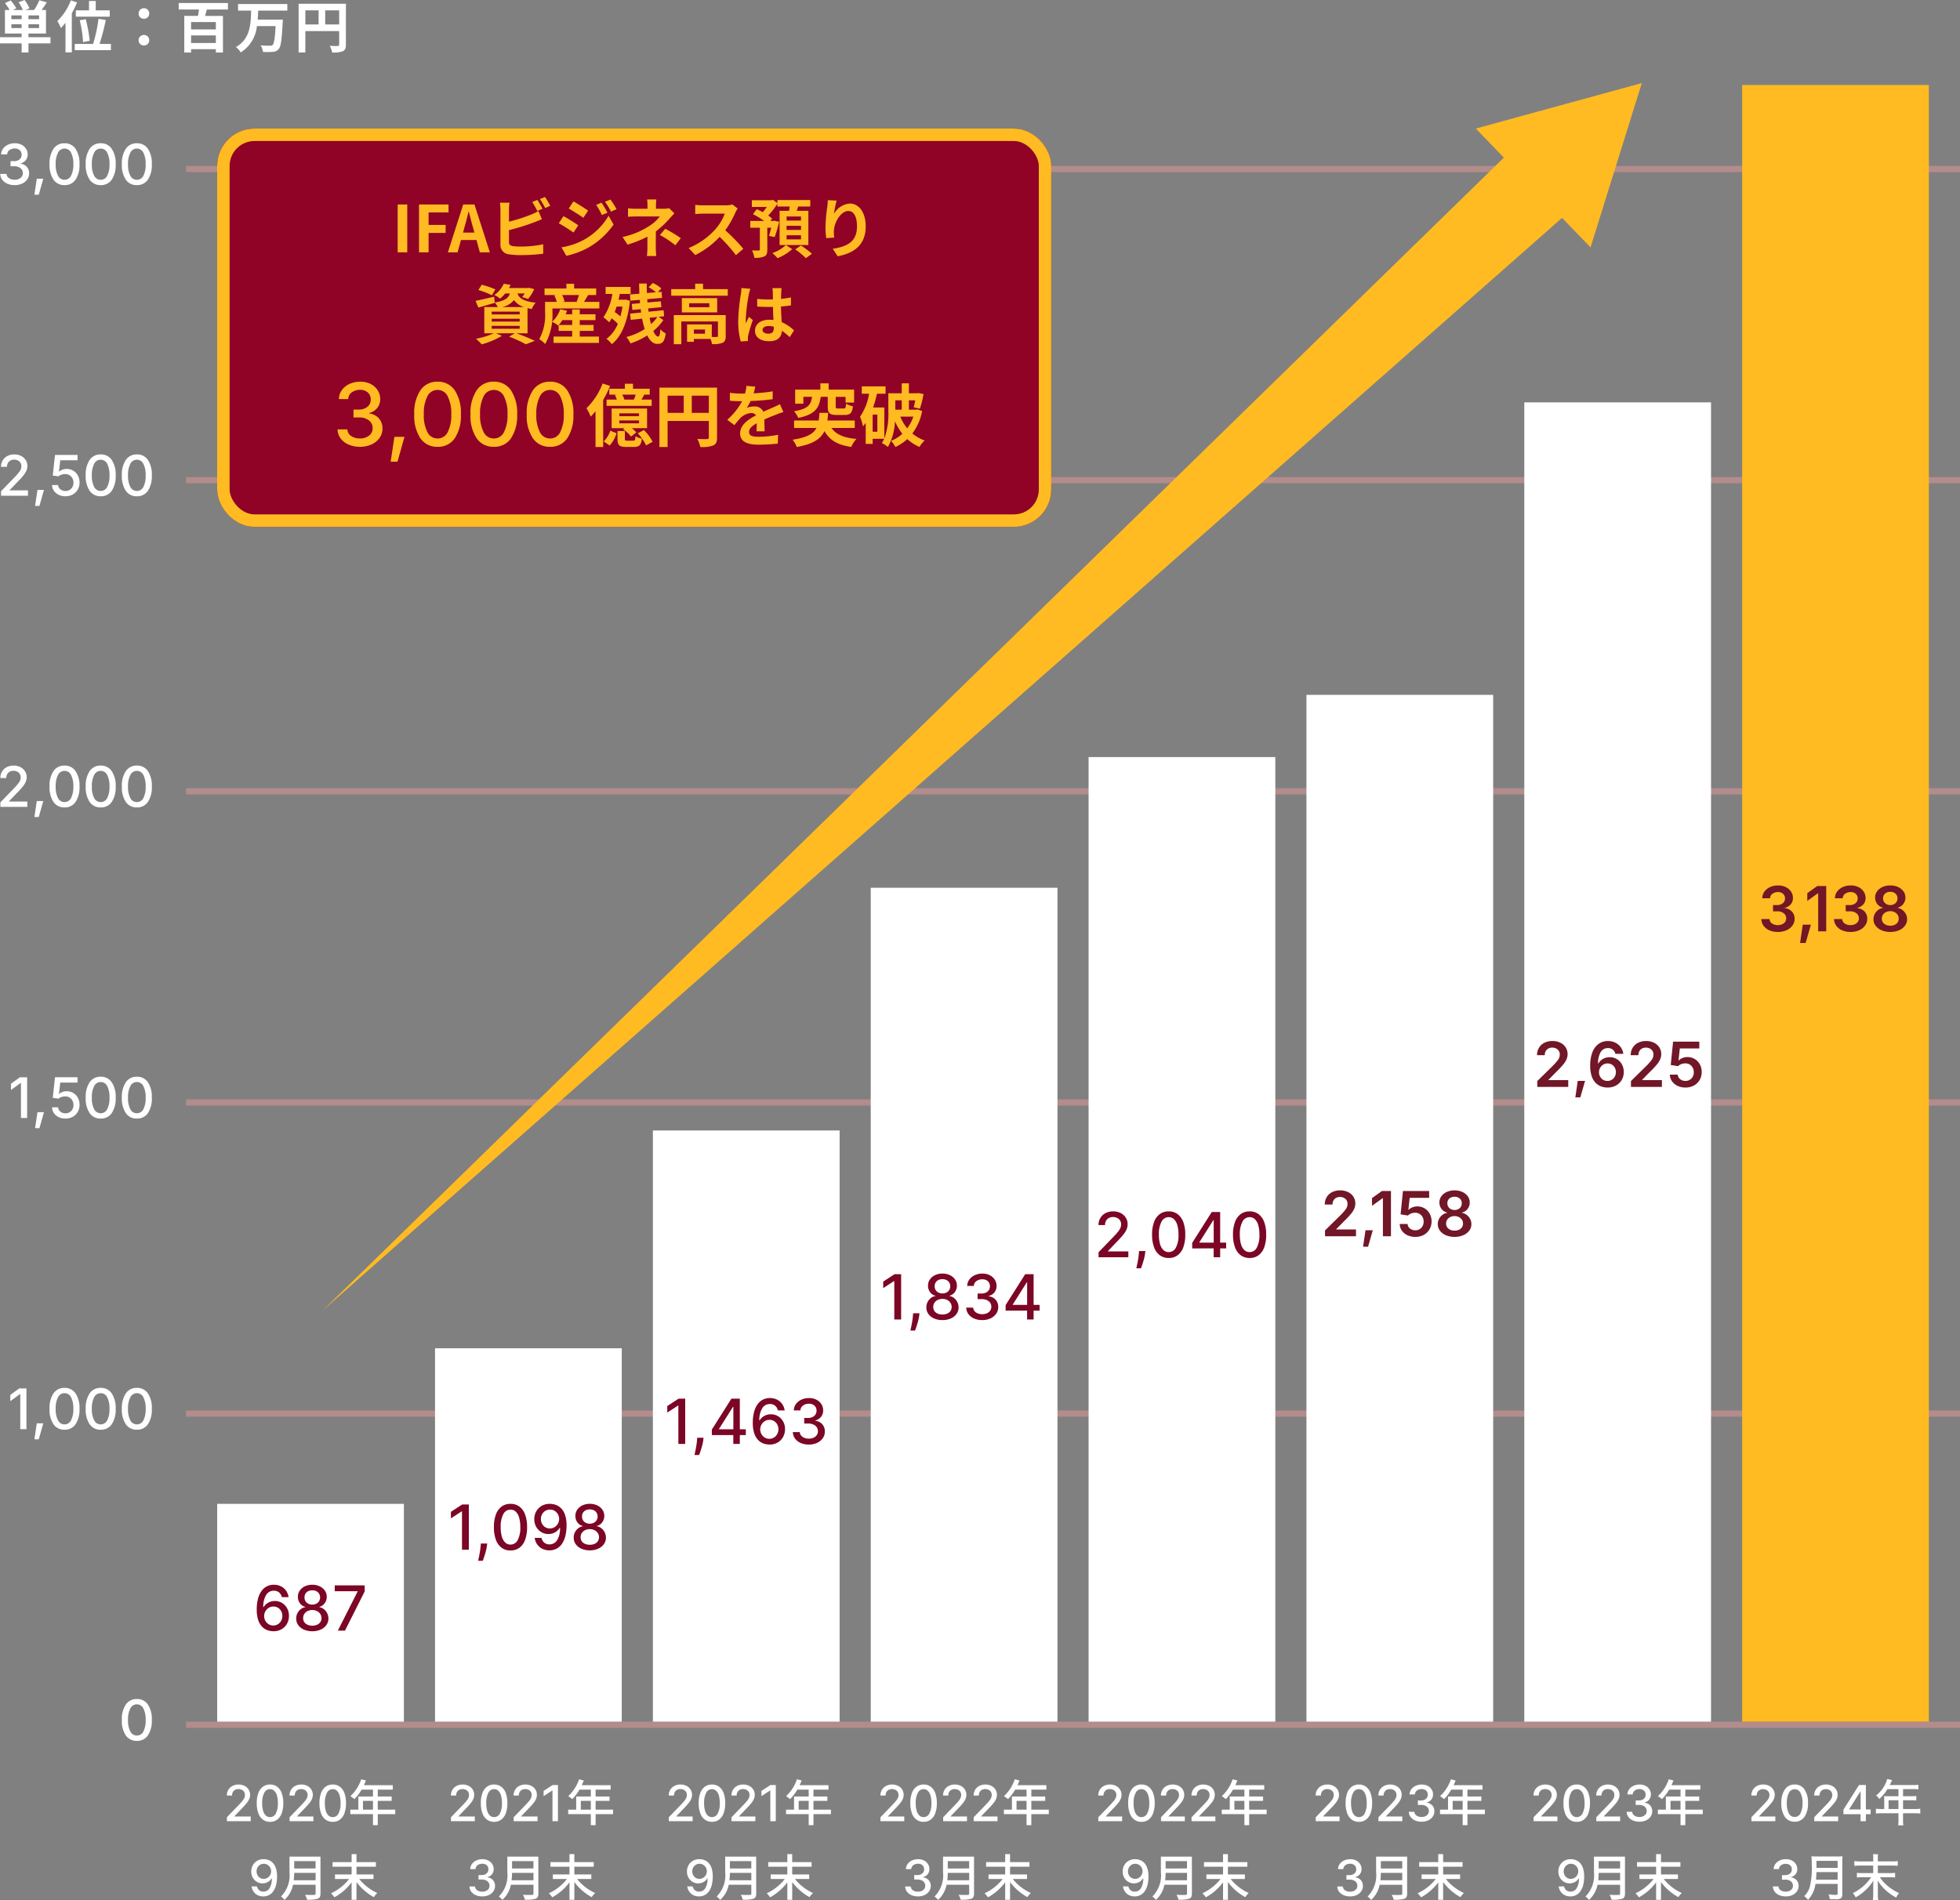
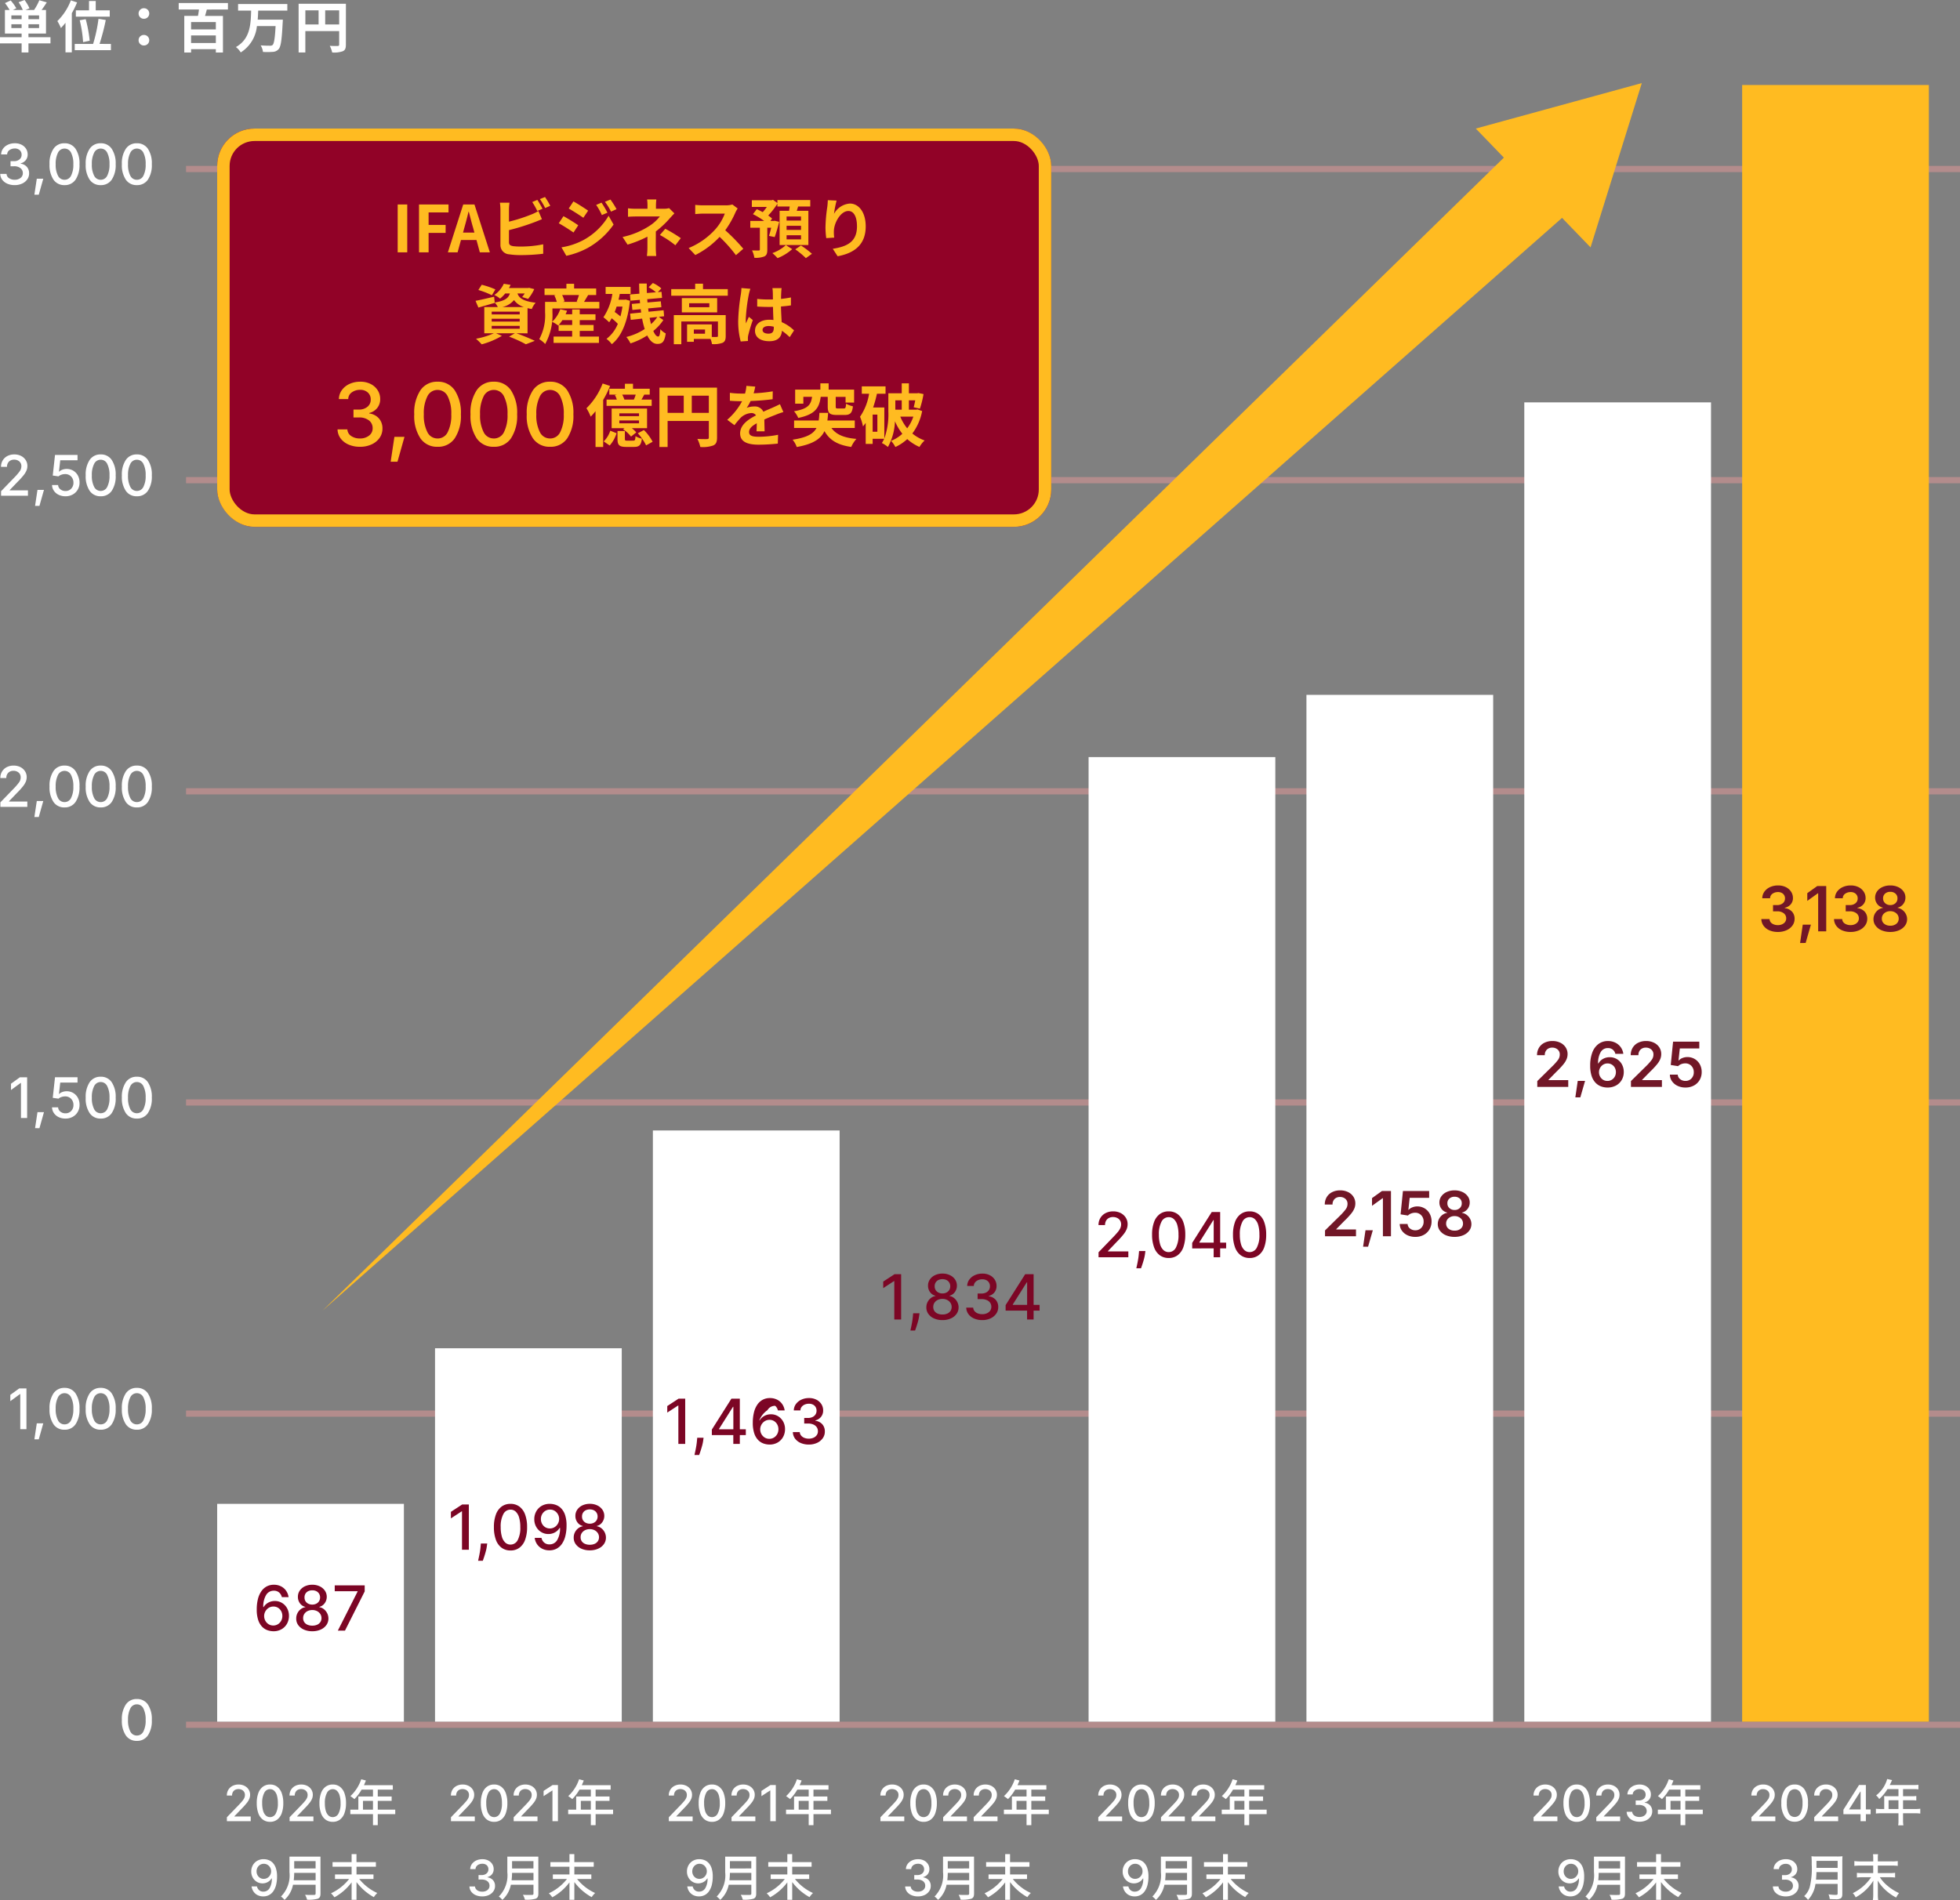
<svg xmlns="http://www.w3.org/2000/svg" width="314.891" height="305.315" viewBox="0 0 314.891 305.315">
  <rect x="0" y="0" width="314.891" height="305.315" fill="#808080" stroke="none" />
  <g id="index_img_graph_02_sp" transform="translate(-30.109 -1758.341)">
    <g id="lines">
      <rect id="長方形_12524" data-name="長方形 12524" width="285" height="1" transform="translate(60 2035)" fill="#ff9f9f" opacity="0.4" />
      <rect id="長方形_12523" data-name="長方形 12523" width="285" height="1" transform="translate(60 1985)" fill="#ff9f9f" opacity="0.4" />
      <rect id="長方形_12522" data-name="長方形 12522" width="285" height="1" transform="translate(60 1935)" fill="#ff9f9f" opacity="0.4" />
      <rect id="長方形_12521" data-name="長方形 12521" width="285" height="1" transform="translate(60 1885)" fill="#ff9f9f" opacity="0.4" />
      <rect id="長方形_12553" data-name="長方形 12553" width="285" height="1" transform="translate(60 1835)" fill="#ff9f9f" opacity="0.4" />
      <rect id="長方形_12520" data-name="長方形 12520" width="285" height="1" transform="translate(60 1785)" fill="#ff9f9f" opacity="0.4" />
    </g>
    <g id="_2020_09" data-name="2020/09">
      <g id="グループ_20167" data-name="グループ 20167">
        <path id="パス_3303" data-name="パス 3303" d="M2.494-5.9a2.252,2.252,0,0,1,.767.142,1.825,1.825,0,0,1,.683.455,2.25,2.25,0,0,1,.489.851,4.2,4.2,0,0,1,.186,1.331A5.464,5.464,0,0,1,4.466-1.76a3.087,3.087,0,0,1-.439,1,1.938,1.938,0,0,1-.692.622A1.939,1.939,0,0,1,2.42.08a2.014,2.014,0,0,1-.923-.2A1.754,1.754,0,0,1,.841-.692a1.86,1.86,0,0,1-.315-.834h.866a1.112,1.112,0,0,0,.348.607.991.991,0,0,0,.68.232,1.124,1.124,0,0,0,1-.558,2.9,2.9,0,0,0,.361-1.561H3.733a1.582,1.582,0,0,1-.368.42,1.681,1.681,0,0,1-.493.273,1.732,1.732,0,0,1-.582.1,1.744,1.744,0,0,1-.915-.247,1.823,1.823,0,0,1-.656-.679,1.967,1.967,0,0,1-.244-.986,2.011,2.011,0,0,1,.251-1,1.863,1.863,0,0,1,.7-.712A2.044,2.044,0,0,1,2.494-5.9Zm0,.739A1.119,1.119,0,0,0,1.9-5a1.177,1.177,0,0,0-.419.44,1.248,1.248,0,0,0-.153.615,1.26,1.26,0,0,0,.149.612,1.143,1.143,0,0,0,.409.435,1.109,1.109,0,0,0,.6.161,1.128,1.128,0,0,0,.466-.1A1.171,1.171,0,0,0,3.324-3.1a1.283,1.283,0,0,0,.253-.391,1.187,1.187,0,0,0,.091-.46,1.215,1.215,0,0,0-.152-.6A1.218,1.218,0,0,0,3.1-4.99,1.093,1.093,0,0,0,2.5-5.159Z" transform="translate(70 2063)" fill="#fff" />
        <path id="パス_3302" data-name="パス 3302" d="M2.3-2.512A10.421,10.421,0,0,0,2.376-3.7h3.44v1.184Zm3.512-3.08v1.184H2.376V-5.592Zm.784-.72H1.616V-3.8A4.813,4.813,0,0,1,.248.1,2.823,2.823,0,0,1,.816.64,4.418,4.418,0,0,0,2.184-1.792H5.816v1.4c0,.168-.064.232-.24.232-.192.008-.832.016-1.456-.016a3.114,3.114,0,0,1,.32.784A5.285,5.285,0,0,0,6.152.456C6.472.336,6.6.1,6.6-.376ZM15.112-2.72v-.728H12.384v-1.24H15.5v-.744h-3.12v-1.28H11.6v1.28H8.536v.744H11.6v1.24H8.928v.728H11.2a7.9,7.9,0,0,1-2.912,2.3A4.727,4.727,0,0,1,8.84.224a8.672,8.672,0,0,0,2.76-2.4v2.8h.784V-2.224A8.747,8.747,0,0,0,15.168.2a3.689,3.689,0,0,1,.552-.664,7.888,7.888,0,0,1-2.9-2.256Z" transform="translate(75 2063)" fill="#fff" />
        <path id="パス_3300" data-name="パス 3300" d="M.56,0V-.636l1.969-2.04q.315-.332.521-.584a2.187,2.187,0,0,0,.308-.479,1.163,1.163,0,0,0,.1-.483.905.905,0,0,0-.136-.5.9.9,0,0,0-.372-.327,1.2,1.2,0,0,0-.531-.115,1.116,1.116,0,0,0-.545.128.876.876,0,0,0-.358.361,1.137,1.137,0,0,0-.125.545H.554A1.739,1.739,0,0,1,.8-5.06a1.669,1.669,0,0,1,.67-.618,2.08,2.08,0,0,1,.969-.22A2.072,2.072,0,0,1,3.4-5.68a1.659,1.659,0,0,1,.655.591,1.545,1.545,0,0,1,.236.842,1.73,1.73,0,0,1-.121.634,2.8,2.8,0,0,1-.419.689,11.586,11.586,0,0,1-.83.919L1.77-.8v.043H4.389V0ZM7.491.1A1.9,1.9,0,0,1,6.341-.259a2.188,2.188,0,0,1-.73-1.026,4.625,4.625,0,0,1-.253-1.622,4.568,4.568,0,0,1,.254-1.616,2.193,2.193,0,0,1,.733-1.023A1.881,1.881,0,0,1,7.491-5.9a1.869,1.869,0,0,1,1.145.354,2.207,2.207,0,0,1,.732,1.023,4.556,4.556,0,0,1,.254,1.615,4.622,4.622,0,0,1-.253,1.624,2.2,2.2,0,0,1-.73,1.026A1.874,1.874,0,0,1,7.491.1Zm0-.759a1.026,1.026,0,0,0,.925-.577A3.376,3.376,0,0,0,8.75-2.906,4.273,4.273,0,0,0,8.6-4.132a1.666,1.666,0,0,0-.435-.761.959.959,0,0,0-.672-.26,1.027,1.027,0,0,0-.923.58A3.392,3.392,0,0,0,6.23-2.906a4.285,4.285,0,0,0,.152,1.229,1.652,1.652,0,0,0,.433.759A.967.967,0,0,0,7.491-.662ZM10.634,0V-.636L12.6-2.676q.315-.332.521-.584a2.186,2.186,0,0,0,.308-.479,1.163,1.163,0,0,0,.1-.483.905.905,0,0,0-.136-.5.9.9,0,0,0-.372-.327,1.2,1.2,0,0,0-.531-.115,1.116,1.116,0,0,0-.545.128.876.876,0,0,0-.358.361,1.137,1.137,0,0,0-.125.545h-.838a1.739,1.739,0,0,1,.244-.929,1.669,1.669,0,0,1,.67-.618,2.08,2.08,0,0,1,.969-.22,2.072,2.072,0,0,1,.967.217,1.659,1.659,0,0,1,.655.591,1.545,1.545,0,0,1,.236.842,1.73,1.73,0,0,1-.121.634,2.8,2.8,0,0,1-.419.689,11.586,11.586,0,0,1-.83.919L11.844-.8v.043h2.619V0Zm6.932.1a1.9,1.9,0,0,1-1.151-.355,2.188,2.188,0,0,1-.73-1.026,4.625,4.625,0,0,1-.253-1.622,4.568,4.568,0,0,1,.254-1.616,2.193,2.193,0,0,1,.733-1.023A1.881,1.881,0,0,1,17.565-5.9a1.869,1.869,0,0,1,1.145.354,2.207,2.207,0,0,1,.732,1.023A4.556,4.556,0,0,1,19.7-2.906a4.622,4.622,0,0,1-.253,1.624,2.2,2.2,0,0,1-.73,1.026A1.874,1.874,0,0,1,17.565.1Zm0-.759a1.026,1.026,0,0,0,.925-.577,3.376,3.376,0,0,0,.334-1.668,4.273,4.273,0,0,0-.152-1.226,1.666,1.666,0,0,0-.435-.761.959.959,0,0,0-.672-.26,1.027,1.027,0,0,0-.923.58A3.392,3.392,0,0,0,16.3-2.906a4.285,4.285,0,0,0,.152,1.229,1.652,1.652,0,0,0,.433.759A.967.967,0,0,0,17.565-.662Z" transform="translate(66 2051)" fill="#fff" />
        <path id="パス_3301" data-name="パス 3301" d="M2.424-1.856V-3.272H4.032v1.416Zm5.184,0H4.8V-3.272H7.032v-.7H4.8v-1.1H7.216v-.72H2.584c.1-.24.216-.5.312-.752l-.752-.2A6.473,6.473,0,0,1,.4-4.032a5.916,5.916,0,0,1,.648.48A7.278,7.278,0,0,0,2.2-5.072H4.032v1.1H1.68v2.112H.392v.72h3.64V.632H4.8V-1.136H7.608Z" transform="translate(86 2051)" fill="#fff" />
      </g>
      <rect id="長方形_12526" data-name="長方形 12526" width="30" height="35" transform="translate(65 2000)" fill="#fff" />
      <path id="パス_3253" data-name="パス 3253" d="M-5.991.1a2.917,2.917,0,0,1-.957-.178A2.244,2.244,0,0,1-7.8-.646a2.833,2.833,0,0,1-.613-1.069,5.252,5.252,0,0,1-.229-1.676,6.81,6.81,0,0,1,.19-1.69A3.79,3.79,0,0,1-7.9-6.33a2.444,2.444,0,0,1,.866-.776A2.417,2.417,0,0,1-5.9-7.372a2.517,2.517,0,0,1,1.154.256,2.184,2.184,0,0,1,.819.707,2.377,2.377,0,0,1,.4,1.026H-4.609a1.4,1.4,0,0,0-.437-.742A1.242,1.242,0,0,0-5.9-6.413a1.4,1.4,0,0,0-1.245.7,3.6,3.6,0,0,0-.449,1.935h.053a1.985,1.985,0,0,1,.463-.527,2.087,2.087,0,0,1,.618-.337,2.188,2.188,0,0,1,.723-.119,2.187,2.187,0,0,1,1.145.307,2.269,2.269,0,0,1,.819.847,2.466,2.466,0,0,1,.305,1.236A2.548,2.548,0,0,1-3.78-1.115a2.317,2.317,0,0,1-.882.893A2.557,2.557,0,0,1-5.991.1Zm0-.923a1.386,1.386,0,0,0,.749-.206,1.486,1.486,0,0,0,.522-.554,1.584,1.584,0,0,0,.192-.778,1.578,1.578,0,0,0-.186-.763,1.439,1.439,0,0,0-.511-.547,1.371,1.371,0,0,0-.74-.2,1.406,1.406,0,0,0-.584.121,1.483,1.483,0,0,0-.471.334,1.6,1.6,0,0,0-.318.488,1.486,1.486,0,0,0-.115.581,1.553,1.553,0,0,0,.19.756,1.509,1.509,0,0,0,.522.559A1.369,1.369,0,0,0-5.994-.824ZM.284.1A3.255,3.255,0,0,1-1.064-.163a2.207,2.207,0,0,1-.914-.724A1.743,1.743,0,0,1-2.3-1.939a1.849,1.849,0,0,1,.19-.85,1.872,1.872,0,0,1,.527-.65,1.648,1.648,0,0,1,.746-.332v-.043a1.468,1.468,0,0,1-.87-.582,1.7,1.7,0,0,1-.323-1.037,1.7,1.7,0,0,1,.3-1A2.049,2.049,0,0,1-.913-7.12a2.734,2.734,0,0,1,1.2-.252,2.689,2.689,0,0,1,1.188.254,2.078,2.078,0,0,1,.826.692,1.73,1.73,0,0,1,.305.993A1.728,1.728,0,0,1,2.269-4.4a1.48,1.48,0,0,1-.859.582v.043a1.611,1.611,0,0,1,.737.332,1.936,1.936,0,0,1,.526.65,1.887,1.887,0,0,1,.2.85A1.781,1.781,0,0,1,2.539-.888a2.207,2.207,0,0,1-.914.724A3.237,3.237,0,0,1,.284.1Zm0-.9A1.866,1.866,0,0,0,1.065-.95a1.192,1.192,0,0,0,.511-.423,1.143,1.143,0,0,0,.185-.637,1.206,1.206,0,0,0-.2-.671,1.342,1.342,0,0,0-.524-.458,1.654,1.654,0,0,0-.756-.167,1.685,1.685,0,0,0-.763.167A1.322,1.322,0,0,0-1-2.681a1.172,1.172,0,0,0-.188.671,1.11,1.11,0,0,0,.176.637A1.177,1.177,0,0,0-.5-.95,1.9,1.9,0,0,0,.284-.8Zm0-3.384a1.375,1.375,0,0,0,.643-.146,1.115,1.115,0,0,0,.442-.4,1.147,1.147,0,0,0,.165-.607,1.135,1.135,0,0,0-.162-.6,1.061,1.061,0,0,0-.439-.4,1.435,1.435,0,0,0-.65-.14,1.463,1.463,0,0,0-.659.14,1.047,1.047,0,0,0-.439.4,1.1,1.1,0,0,0-.153.6,1.111,1.111,0,0,0,.156.607,1.1,1.1,0,0,0,.442.4A1.4,1.4,0,0,0,.284-4.183ZM4.386,0,7.56-6.278v-.053H3.888v-.941H8.7V-6.3L5.533,0Z" transform="translate(80 2020.372)" fill="#7c0625" />
    </g>
    <g id="_2021_03" data-name="2021/03">
      <g id="グループ_20090" data-name="グループ 20090" transform="translate(102 2042)">
        <path id="パス_3307" data-name="パス 3307" d="M2.585.08a2.57,2.57,0,0,1-1.044-.2A1.757,1.757,0,0,1,.817-.683a1.473,1.473,0,0,1-.286-.834h.892A.757.757,0,0,0,1.6-1.07a1.019,1.019,0,0,0,.413.291,1.517,1.517,0,0,0,.568.1A1.473,1.473,0,0,0,3.189-.8a.991.991,0,0,0,.416-.334.841.841,0,0,0,.151-.5.906.906,0,0,0-.149-.516,1,1,0,0,0-.435-.351,1.679,1.679,0,0,0-.689-.128H1.991v-.716h.491a1.316,1.316,0,0,0,.57-.116.929.929,0,0,0,.385-.325.863.863,0,0,0,.139-.49.893.893,0,0,0-.121-.47.835.835,0,0,0-.341-.314A1.116,1.116,0,0,0,2.6-5.165a1.349,1.349,0,0,0-.53.1,1,1,0,0,0-.4.3.766.766,0,0,0-.165.459H.653a1.43,1.43,0,0,1,.28-.83,1.789,1.789,0,0,1,.7-.56,2.293,2.293,0,0,1,.972-.2,2.029,2.029,0,0,1,.967.217,1.616,1.616,0,0,1,.631.578,1.454,1.454,0,0,1,.22.79,1.269,1.269,0,0,1-.271.83,1.329,1.329,0,0,1-.729.457v.045a1.417,1.417,0,0,1,.9.46,1.356,1.356,0,0,1,.317.923,1.442,1.442,0,0,1-.266.861,1.818,1.818,0,0,1-.732.6A2.467,2.467,0,0,1,2.585.08Z" transform="translate(3 21)" fill="#fff" />
        <path id="パス_3306" data-name="パス 3306" d="M2.3-2.512A10.421,10.421,0,0,0,2.376-3.7h3.44v1.184Zm3.512-3.08v1.184H2.376V-5.592Zm.784-.72H1.616V-3.8A4.813,4.813,0,0,1,.248.1,2.823,2.823,0,0,1,.816.64,4.418,4.418,0,0,0,2.184-1.792H5.816v1.4c0,.168-.064.232-.24.232-.192.008-.832.016-1.456-.016a3.114,3.114,0,0,1,.32.784A5.285,5.285,0,0,0,6.152.456C6.472.336,6.6.1,6.6-.376ZM15.112-2.72v-.728H12.384v-1.24H15.5v-.744h-3.12v-1.28H11.6v1.28H8.536v.744H11.6v1.24H8.928v.728H11.2a7.9,7.9,0,0,1-2.912,2.3A4.727,4.727,0,0,1,8.84.224a8.672,8.672,0,0,0,2.76-2.4v2.8h.784V-2.224A8.747,8.747,0,0,0,15.168.2a3.689,3.689,0,0,1,.552-.664,7.888,7.888,0,0,1-2.9-2.256Z" transform="translate(8 21)" fill="#fff" />
        <path id="パス_3304" data-name="パス 3304" d="M.56,0V-.636l1.969-2.04q.315-.332.521-.584a2.187,2.187,0,0,0,.308-.479,1.163,1.163,0,0,0,.1-.483.905.905,0,0,0-.136-.5.9.9,0,0,0-.372-.327,1.2,1.2,0,0,0-.531-.115,1.116,1.116,0,0,0-.545.128.876.876,0,0,0-.358.361,1.137,1.137,0,0,0-.125.545H.554A1.739,1.739,0,0,1,.8-5.06a1.669,1.669,0,0,1,.67-.618,2.08,2.08,0,0,1,.969-.22A2.072,2.072,0,0,1,3.4-5.68a1.659,1.659,0,0,1,.655.591,1.545,1.545,0,0,1,.236.842,1.73,1.73,0,0,1-.121.634,2.8,2.8,0,0,1-.419.689,11.586,11.586,0,0,1-.83.919L1.77-.8v.043H4.389V0ZM7.491.1A1.9,1.9,0,0,1,6.341-.259a2.188,2.188,0,0,1-.73-1.026,4.625,4.625,0,0,1-.253-1.622,4.568,4.568,0,0,1,.254-1.616,2.193,2.193,0,0,1,.733-1.023A1.881,1.881,0,0,1,7.491-5.9a1.869,1.869,0,0,1,1.145.354,2.207,2.207,0,0,1,.732,1.023,4.556,4.556,0,0,1,.254,1.615,4.622,4.622,0,0,1-.253,1.624,2.2,2.2,0,0,1-.73,1.026A1.874,1.874,0,0,1,7.491.1Zm0-.759a1.026,1.026,0,0,0,.925-.577A3.376,3.376,0,0,0,8.75-2.906,4.273,4.273,0,0,0,8.6-4.132a1.666,1.666,0,0,0-.435-.761.959.959,0,0,0-.672-.26,1.027,1.027,0,0,0-.923.58A3.392,3.392,0,0,0,6.23-2.906a4.285,4.285,0,0,0,.152,1.229,1.652,1.652,0,0,0,.433.759A.967.967,0,0,0,7.491-.662ZM10.634,0V-.636L12.6-2.676q.315-.332.521-.584a2.186,2.186,0,0,0,.308-.479,1.163,1.163,0,0,0,.1-.483.905.905,0,0,0-.136-.5.9.9,0,0,0-.372-.327,1.2,1.2,0,0,0-.531-.115,1.116,1.116,0,0,0-.545.128.876.876,0,0,0-.358.361,1.137,1.137,0,0,0-.125.545h-.838a1.739,1.739,0,0,1,.244-.929,1.669,1.669,0,0,1,.67-.618,2.08,2.08,0,0,1,.969-.22,2.072,2.072,0,0,1,.967.217,1.659,1.659,0,0,1,.655.591,1.545,1.545,0,0,1,.236.842,1.73,1.73,0,0,1-.121.634,2.8,2.8,0,0,1-.419.689,11.586,11.586,0,0,1-.83.919L11.844-.8v.043h2.619V0Zm7.114-5.818V0h-.881V-4.937h-.034l-1.392.909v-.841l1.452-.949Z" transform="translate(0 9)" fill="#fff" />
        <path id="パス_3305" data-name="パス 3305" d="M2.424-1.856V-3.272H4.032v1.416Zm5.184,0H4.8V-3.272H7.032v-.7H4.8v-1.1H7.216v-.72H2.584c.1-.24.216-.5.312-.752l-.752-.2A6.473,6.473,0,0,1,.4-4.032a5.916,5.916,0,0,1,.648.48A7.278,7.278,0,0,0,2.2-5.072H4.032v1.1H1.68v2.112H.392v.72h3.64V.632H4.8V-1.136H7.608Z" transform="translate(19 9)" fill="#fff" />
      </g>
      <rect id="長方形_12527" data-name="長方形 12527" width="30" height="60" transform="translate(100 1975)" fill="#fff" />
      <path id="パス_3252" data-name="パス 3252" d="M-9.567-7.273V0h-1.1V-6.172h-.043l-1.74,1.136V-6.087l1.815-1.186ZM-6.616-.994l-.053.387a6.437,6.437,0,0,1-.179.89q-.126.463-.259.861t-.218.632h-.753q.046-.22.128-.595t.16-.836q.078-.462.117-.941l.036-.4ZM-2.873.121A2.372,2.372,0,0,1-4.311-.323a2.735,2.735,0,0,1-.913-1.282A5.781,5.781,0,0,1-5.54-3.633a5.71,5.71,0,0,1,.318-2.021,2.741,2.741,0,0,1,.916-1.278,2.351,2.351,0,0,1,1.433-.44,2.336,2.336,0,0,1,1.431.442A2.759,2.759,0,0,1-.527-5.652,5.7,5.7,0,0,1-.21-3.633,5.778,5.778,0,0,1-.526-1.6,2.747,2.747,0,0,1-1.438-.321,2.342,2.342,0,0,1-2.873.121Zm0-.948a1.283,1.283,0,0,0,1.156-.721A4.22,4.22,0,0,0-1.3-3.633a5.342,5.342,0,0,0-.19-1.532,2.083,2.083,0,0,0-.543-.952,1.2,1.2,0,0,0-.84-.325,1.284,1.284,0,0,0-1.154.724A4.24,4.24,0,0,0-4.45-3.633,5.356,5.356,0,0,0-4.26-2.1a2.065,2.065,0,0,0,.542.948A1.209,1.209,0,0,0-2.873-.827ZM3.473-7.372a2.815,2.815,0,0,1,.959.178,2.282,2.282,0,0,1,.854.568A2.813,2.813,0,0,1,5.9-5.563,5.253,5.253,0,0,1,6.129-3.9a6.83,6.83,0,0,1-.192,1.7A3.858,3.858,0,0,1,5.389-.945a2.423,2.423,0,0,1-.865.778A2.424,2.424,0,0,1,3.381.1,2.517,2.517,0,0,1,2.227-.156a2.192,2.192,0,0,1-.82-.708,2.325,2.325,0,0,1-.394-1.042H2.1a1.39,1.39,0,0,0,.435.758,1.239,1.239,0,0,0,.85.289,1.4,1.4,0,0,0,1.246-.7,3.624,3.624,0,0,0,.451-1.951H5.021a1.978,1.978,0,0,1-.46.526,2.1,2.1,0,0,1-.616.341,2.165,2.165,0,0,1-.728.121A2.18,2.18,0,0,1,2.074-2.83a2.278,2.278,0,0,1-.82-.849A2.458,2.458,0,0,1,.948-4.911a2.514,2.514,0,0,1,.314-1.25,2.328,2.328,0,0,1,.881-.89A2.555,2.555,0,0,1,3.473-7.372Zm0,.923a1.4,1.4,0,0,0-.748.2,1.472,1.472,0,0,0-.524.55,1.56,1.56,0,0,0-.192.769A1.575,1.575,0,0,0,2.2-4.16a1.429,1.429,0,0,0,.511.543,1.387,1.387,0,0,0,.744.2,1.41,1.41,0,0,0,.582-.121,1.464,1.464,0,0,0,.472-.336,1.6,1.6,0,0,0,.316-.488,1.484,1.484,0,0,0,.114-.575,1.519,1.519,0,0,0-.19-.746,1.522,1.522,0,0,0-.52-.556A1.367,1.367,0,0,0,3.477-6.449ZM9.869.1A3.255,3.255,0,0,1,8.521-.163a2.207,2.207,0,0,1-.914-.724A1.743,1.743,0,0,1,7.28-1.939a1.849,1.849,0,0,1,.19-.85A1.872,1.872,0,0,1,8-3.439a1.648,1.648,0,0,1,.746-.332v-.043a1.468,1.468,0,0,1-.87-.582A1.7,1.7,0,0,1,7.55-5.433a1.7,1.7,0,0,1,.3-1,2.049,2.049,0,0,1,.826-.691,2.734,2.734,0,0,1,1.2-.252,2.689,2.689,0,0,1,1.188.254,2.078,2.078,0,0,1,.826.692,1.73,1.73,0,0,1,.305.993A1.728,1.728,0,0,1,11.854-4.4a1.48,1.48,0,0,1-.859.582v.043a1.611,1.611,0,0,1,.737.332,1.936,1.936,0,0,1,.526.65,1.887,1.887,0,0,1,.2.85,1.781,1.781,0,0,1-.334,1.051,2.207,2.207,0,0,1-.914.724A3.237,3.237,0,0,1,9.869.1Zm0-.9A1.866,1.866,0,0,0,10.65-.95a1.192,1.192,0,0,0,.511-.423,1.143,1.143,0,0,0,.185-.637,1.206,1.206,0,0,0-.2-.671,1.342,1.342,0,0,0-.524-.458,1.654,1.654,0,0,0-.756-.167,1.685,1.685,0,0,0-.763.167,1.322,1.322,0,0,0-.526.458,1.172,1.172,0,0,0-.188.671,1.11,1.11,0,0,0,.176.637A1.177,1.177,0,0,0,9.08-.95,1.9,1.9,0,0,0,9.869-.8Zm0-3.384a1.375,1.375,0,0,0,.643-.146,1.115,1.115,0,0,0,.442-.4,1.147,1.147,0,0,0,.165-.607,1.135,1.135,0,0,0-.162-.6,1.061,1.061,0,0,0-.439-.4,1.435,1.435,0,0,0-.65-.14,1.463,1.463,0,0,0-.659.14,1.047,1.047,0,0,0-.439.4,1.1,1.1,0,0,0-.153.6,1.111,1.111,0,0,0,.156.607,1.1,1.1,0,0,0,.442.4A1.4,1.4,0,0,0,9.869-4.183Z" transform="translate(115 2007.372)" fill="#7c0625" />
    </g>
    <g id="_2021_09" data-name="2021/09">
      <g id="グループ_20100" data-name="グループ 20100" transform="translate(137 2042)">
        <path id="パス_3311" data-name="パス 3311" d="M2.494-5.9a2.252,2.252,0,0,1,.767.142,1.825,1.825,0,0,1,.683.455,2.25,2.25,0,0,1,.489.851,4.2,4.2,0,0,1,.186,1.331A5.464,5.464,0,0,1,4.466-1.76a3.087,3.087,0,0,1-.439,1,1.938,1.938,0,0,1-.692.622A1.939,1.939,0,0,1,2.42.08a2.014,2.014,0,0,1-.923-.2A1.754,1.754,0,0,1,.841-.692a1.86,1.86,0,0,1-.315-.834h.866a1.112,1.112,0,0,0,.348.607.991.991,0,0,0,.68.232,1.124,1.124,0,0,0,1-.558,2.9,2.9,0,0,0,.361-1.561H3.733a1.582,1.582,0,0,1-.368.42,1.681,1.681,0,0,1-.493.273,1.732,1.732,0,0,1-.582.1,1.744,1.744,0,0,1-.915-.247,1.823,1.823,0,0,1-.656-.679,1.967,1.967,0,0,1-.244-.986,2.011,2.011,0,0,1,.251-1,1.863,1.863,0,0,1,.7-.712A2.044,2.044,0,0,1,2.494-5.9Zm0,.739A1.119,1.119,0,0,0,1.9-5a1.177,1.177,0,0,0-.419.44,1.248,1.248,0,0,0-.153.615,1.26,1.26,0,0,0,.149.612,1.143,1.143,0,0,0,.409.435,1.109,1.109,0,0,0,.6.161,1.128,1.128,0,0,0,.466-.1A1.171,1.171,0,0,0,3.324-3.1a1.283,1.283,0,0,0,.253-.391,1.187,1.187,0,0,0,.091-.46,1.215,1.215,0,0,0-.152-.6A1.218,1.218,0,0,0,3.1-4.99,1.093,1.093,0,0,0,2.5-5.159Z" transform="translate(3 21)" fill="#fff" />
        <path id="パス_3310" data-name="パス 3310" d="M2.3-2.512A10.421,10.421,0,0,0,2.376-3.7h3.44v1.184Zm3.512-3.08v1.184H2.376V-5.592Zm.784-.72H1.616V-3.8A4.813,4.813,0,0,1,.248.1,2.823,2.823,0,0,1,.816.64,4.418,4.418,0,0,0,2.184-1.792H5.816v1.4c0,.168-.064.232-.24.232-.192.008-.832.016-1.456-.016a3.114,3.114,0,0,1,.32.784A5.285,5.285,0,0,0,6.152.456C6.472.336,6.6.1,6.6-.376ZM15.112-2.72v-.728H12.384v-1.24H15.5v-.744h-3.12v-1.28H11.6v1.28H8.536v.744H11.6v1.24H8.928v.728H11.2a7.9,7.9,0,0,1-2.912,2.3A4.727,4.727,0,0,1,8.84.224a8.672,8.672,0,0,0,2.76-2.4v2.8h.784V-2.224A8.747,8.747,0,0,0,15.168.2a3.689,3.689,0,0,1,.552-.664,7.888,7.888,0,0,1-2.9-2.256Z" transform="translate(8 21)" fill="#fff" />
        <path id="パス_3308" data-name="パス 3308" d="M.56,0V-.636l1.969-2.04q.315-.332.521-.584a2.187,2.187,0,0,0,.308-.479,1.163,1.163,0,0,0,.1-.483.905.905,0,0,0-.136-.5.9.9,0,0,0-.372-.327,1.2,1.2,0,0,0-.531-.115,1.116,1.116,0,0,0-.545.128.876.876,0,0,0-.358.361,1.137,1.137,0,0,0-.125.545H.554A1.739,1.739,0,0,1,.8-5.06a1.669,1.669,0,0,1,.67-.618,2.08,2.08,0,0,1,.969-.22A2.072,2.072,0,0,1,3.4-5.68a1.659,1.659,0,0,1,.655.591,1.545,1.545,0,0,1,.236.842,1.73,1.73,0,0,1-.121.634,2.8,2.8,0,0,1-.419.689,11.586,11.586,0,0,1-.83.919L1.77-.8v.043H4.389V0ZM7.491.1A1.9,1.9,0,0,1,6.341-.259a2.188,2.188,0,0,1-.73-1.026,4.625,4.625,0,0,1-.253-1.622,4.568,4.568,0,0,1,.254-1.616,2.193,2.193,0,0,1,.733-1.023A1.881,1.881,0,0,1,7.491-5.9a1.869,1.869,0,0,1,1.145.354,2.207,2.207,0,0,1,.732,1.023,4.556,4.556,0,0,1,.254,1.615,4.622,4.622,0,0,1-.253,1.624,2.2,2.2,0,0,1-.73,1.026A1.874,1.874,0,0,1,7.491.1Zm0-.759a1.026,1.026,0,0,0,.925-.577A3.376,3.376,0,0,0,8.75-2.906,4.273,4.273,0,0,0,8.6-4.132a1.666,1.666,0,0,0-.435-.761.959.959,0,0,0-.672-.26,1.027,1.027,0,0,0-.923.58A3.392,3.392,0,0,0,6.23-2.906a4.285,4.285,0,0,0,.152,1.229,1.652,1.652,0,0,0,.433.759A.967.967,0,0,0,7.491-.662ZM10.634,0V-.636L12.6-2.676q.315-.332.521-.584a2.186,2.186,0,0,0,.308-.479,1.163,1.163,0,0,0,.1-.483.905.905,0,0,0-.136-.5.9.9,0,0,0-.372-.327,1.2,1.2,0,0,0-.531-.115,1.116,1.116,0,0,0-.545.128.876.876,0,0,0-.358.361,1.137,1.137,0,0,0-.125.545h-.838a1.739,1.739,0,0,1,.244-.929,1.669,1.669,0,0,1,.67-.618,2.08,2.08,0,0,1,.969-.22,2.072,2.072,0,0,1,.967.217,1.659,1.659,0,0,1,.655.591,1.545,1.545,0,0,1,.236.842,1.73,1.73,0,0,1-.121.634,2.8,2.8,0,0,1-.419.689,11.586,11.586,0,0,1-.83.919L11.844-.8v.043h2.619V0Zm7.114-5.818V0h-.881V-4.937h-.034l-1.392.909v-.841l1.452-.949Z" transform="translate(0 9)" fill="#fff" />
        <path id="パス_3309" data-name="パス 3309" d="M2.424-1.856V-3.272H4.032v1.416Zm5.184,0H4.8V-3.272H7.032v-.7H4.8v-1.1H7.216v-.72H2.584c.1-.24.216-.5.312-.752l-.752-.2A6.473,6.473,0,0,1,.4-4.032a5.916,5.916,0,0,1,.648.48A7.278,7.278,0,0,0,2.2-5.072H4.032v1.1H1.68v2.112H.392v.72h3.64V.632H4.8V-1.136H7.608Z" transform="translate(19 9)" fill="#fff" />
      </g>
      <rect id="長方形_12528" data-name="長方形 12528" width="30" height="95" transform="translate(135 1940)" fill="#fff" />
-       <path id="パス_3251" data-name="パス 3251" d="M-9.806-7.273V0h-1.1V-6.172h-.043l-1.74,1.136V-6.087l1.815-1.186ZM-6.855-.994l-.053.387a6.437,6.437,0,0,1-.179.89q-.126.463-.259.861t-.218.632h-.753q.046-.22.128-.595t.16-.836q.078-.462.117-.941l.036-.4Zm1.328-.426v-.888l3.143-4.964h.7v1.307h-.444L-4.377-2.408v.057H-.069v.93ZM-2.079,0V-1.69l.007-.4V-7.273h1.04V0ZM3.706.1a2.917,2.917,0,0,1-.957-.178,2.244,2.244,0,0,1-.854-.568,2.833,2.833,0,0,1-.613-1.069,5.252,5.252,0,0,1-.229-1.676,6.81,6.81,0,0,1,.19-1.69A3.79,3.79,0,0,1,1.792-6.33a2.444,2.444,0,0,1,.866-.776A2.417,2.417,0,0,1,3.8-7.372a2.517,2.517,0,0,1,1.154.256,2.184,2.184,0,0,1,.819.707,2.377,2.377,0,0,1,.4,1.026H5.087a1.4,1.4,0,0,0-.437-.742A1.242,1.242,0,0,0,3.8-6.413a1.4,1.4,0,0,0-1.245.7A3.6,3.6,0,0,0,2.1-3.782h.053a1.985,1.985,0,0,1,.463-.527,2.087,2.087,0,0,1,.618-.337,2.188,2.188,0,0,1,.723-.119,2.187,2.187,0,0,1,1.145.307,2.269,2.269,0,0,1,.819.847A2.466,2.466,0,0,1,6.23-2.376a2.548,2.548,0,0,1-.314,1.261,2.317,2.317,0,0,1-.882.893A2.557,2.557,0,0,1,3.706.1Zm0-.923a1.386,1.386,0,0,0,.749-.206,1.486,1.486,0,0,0,.522-.554,1.584,1.584,0,0,0,.192-.778,1.578,1.578,0,0,0-.186-.763,1.439,1.439,0,0,0-.511-.547,1.371,1.371,0,0,0-.74-.2,1.406,1.406,0,0,0-.584.121,1.483,1.483,0,0,0-.471.334,1.6,1.6,0,0,0-.318.488,1.486,1.486,0,0,0-.115.581,1.553,1.553,0,0,0,.19.756,1.509,1.509,0,0,0,.522.559A1.369,1.369,0,0,0,3.7-.824ZM10.055.1A3.213,3.213,0,0,1,8.75-.153a2.2,2.2,0,0,1-.906-.7A1.841,1.841,0,0,1,7.488-1.9H8.6a.947.947,0,0,0,.218.559,1.274,1.274,0,0,0,.517.364,1.9,1.9,0,0,0,.71.128,1.841,1.841,0,0,0,.762-.149,1.239,1.239,0,0,0,.52-.417,1.051,1.051,0,0,0,.188-.62,1.132,1.132,0,0,0-.186-.645,1.244,1.244,0,0,0-.543-.439,2.1,2.1,0,0,0-.861-.16H9.313v-.895h.614a1.645,1.645,0,0,0,.712-.146,1.161,1.161,0,0,0,.481-.407,1.078,1.078,0,0,0,.174-.613,1.116,1.116,0,0,0-.151-.588,1.044,1.044,0,0,0-.426-.392,1.4,1.4,0,0,0-.648-.142,1.686,1.686,0,0,0-.662.13,1.245,1.245,0,0,0-.5.369.958.958,0,0,0-.206.574H7.64A1.787,1.787,0,0,1,7.99-6.42a2.236,2.236,0,0,1,.879-.7,2.866,2.866,0,0,1,1.214-.252,2.536,2.536,0,0,1,1.209.272,2.02,2.02,0,0,1,.788.723,1.818,1.818,0,0,1,.275.987,1.587,1.587,0,0,1-.339,1.037,1.662,1.662,0,0,1-.911.572v.057a1.771,1.771,0,0,1,1.124.575A1.7,1.7,0,0,1,12.626-2,1.8,1.8,0,0,1,12.294-.92a2.273,2.273,0,0,1-.914.748A3.083,3.083,0,0,1,10.055.1Z" transform="translate(150 1990.372)" fill="#7c0625" />
+       <path id="パス_3251" data-name="パス 3251" d="M-9.806-7.273V0h-1.1V-6.172h-.043l-1.74,1.136V-6.087l1.815-1.186ZM-6.855-.994l-.053.387a6.437,6.437,0,0,1-.179.89q-.126.463-.259.861t-.218.632h-.753q.046-.22.128-.595t.16-.836q.078-.462.117-.941l.036-.4Zm1.328-.426v-.888l3.143-4.964h.7v1.307h-.444L-4.377-2.408v.057H-.069v.93ZM-2.079,0V-1.69l.007-.4V-7.273h1.04V0ZM3.706.1a2.917,2.917,0,0,1-.957-.178,2.244,2.244,0,0,1-.854-.568,2.833,2.833,0,0,1-.613-1.069,5.252,5.252,0,0,1-.229-1.676,6.81,6.81,0,0,1,.19-1.69A3.79,3.79,0,0,1,1.792-6.33a2.444,2.444,0,0,1,.866-.776A2.417,2.417,0,0,1,3.8-7.372a2.517,2.517,0,0,1,1.154.256,2.184,2.184,0,0,1,.819.707,2.377,2.377,0,0,1,.4,1.026H5.087a1.4,1.4,0,0,0-.437-.742a1.4,1.4,0,0,0-1.245.7A3.6,3.6,0,0,0,2.1-3.782h.053a1.985,1.985,0,0,1,.463-.527,2.087,2.087,0,0,1,.618-.337,2.188,2.188,0,0,1,.723-.119,2.187,2.187,0,0,1,1.145.307,2.269,2.269,0,0,1,.819.847A2.466,2.466,0,0,1,6.23-2.376a2.548,2.548,0,0,1-.314,1.261,2.317,2.317,0,0,1-.882.893A2.557,2.557,0,0,1,3.706.1Zm0-.923a1.386,1.386,0,0,0,.749-.206,1.486,1.486,0,0,0,.522-.554,1.584,1.584,0,0,0,.192-.778,1.578,1.578,0,0,0-.186-.763,1.439,1.439,0,0,0-.511-.547,1.371,1.371,0,0,0-.74-.2,1.406,1.406,0,0,0-.584.121,1.483,1.483,0,0,0-.471.334,1.6,1.6,0,0,0-.318.488,1.486,1.486,0,0,0-.115.581,1.553,1.553,0,0,0,.19.756,1.509,1.509,0,0,0,.522.559A1.369,1.369,0,0,0,3.7-.824ZM10.055.1A3.213,3.213,0,0,1,8.75-.153a2.2,2.2,0,0,1-.906-.7A1.841,1.841,0,0,1,7.488-1.9H8.6a.947.947,0,0,0,.218.559,1.274,1.274,0,0,0,.517.364,1.9,1.9,0,0,0,.71.128,1.841,1.841,0,0,0,.762-.149,1.239,1.239,0,0,0,.52-.417,1.051,1.051,0,0,0,.188-.62,1.132,1.132,0,0,0-.186-.645,1.244,1.244,0,0,0-.543-.439,2.1,2.1,0,0,0-.861-.16H9.313v-.895h.614a1.645,1.645,0,0,0,.712-.146,1.161,1.161,0,0,0,.481-.407,1.078,1.078,0,0,0,.174-.613,1.116,1.116,0,0,0-.151-.588,1.044,1.044,0,0,0-.426-.392,1.4,1.4,0,0,0-.648-.142,1.686,1.686,0,0,0-.662.13,1.245,1.245,0,0,0-.5.369.958.958,0,0,0-.206.574H7.64A1.787,1.787,0,0,1,7.99-6.42a2.236,2.236,0,0,1,.879-.7,2.866,2.866,0,0,1,1.214-.252,2.536,2.536,0,0,1,1.209.272,2.02,2.02,0,0,1,.788.723,1.818,1.818,0,0,1,.275.987,1.587,1.587,0,0,1-.339,1.037,1.662,1.662,0,0,1-.911.572v.057a1.771,1.771,0,0,1,1.124.575A1.7,1.7,0,0,1,12.626-2,1.8,1.8,0,0,1,12.294-.92a2.273,2.273,0,0,1-.914.748A3.083,3.083,0,0,1,10.055.1Z" transform="translate(150 1990.372)" fill="#7c0625" />
    </g>
    <g id="_2022_03" data-name="2022/03">
      <g id="グループ_20102" data-name="グループ 20102" transform="translate(77 -755)">
        <path id="パス_3315" data-name="パス 3315" d="M2.585.08a2.57,2.57,0,0,1-1.044-.2A1.757,1.757,0,0,1,.817-.683a1.473,1.473,0,0,1-.286-.834h.892A.757.757,0,0,0,1.6-1.07a1.019,1.019,0,0,0,.413.291,1.517,1.517,0,0,0,.568.1A1.473,1.473,0,0,0,3.189-.8a.991.991,0,0,0,.416-.334.841.841,0,0,0,.151-.5.906.906,0,0,0-.149-.516,1,1,0,0,0-.435-.351,1.679,1.679,0,0,0-.689-.128H1.991v-.716h.491a1.316,1.316,0,0,0,.57-.116.929.929,0,0,0,.385-.325.863.863,0,0,0,.139-.49.893.893,0,0,0-.121-.47.835.835,0,0,0-.341-.314A1.116,1.116,0,0,0,2.6-5.165a1.349,1.349,0,0,0-.53.1,1,1,0,0,0-.4.3.766.766,0,0,0-.165.459H.653a1.43,1.43,0,0,1,.28-.83,1.789,1.789,0,0,1,.7-.56,2.293,2.293,0,0,1,.972-.2,2.029,2.029,0,0,1,.967.217,1.616,1.616,0,0,1,.631.578,1.454,1.454,0,0,1,.22.79,1.269,1.269,0,0,1-.271.83,1.329,1.329,0,0,1-.729.457v.045a1.417,1.417,0,0,1,.9.46,1.356,1.356,0,0,1,.317.923,1.442,1.442,0,0,1-.266.861,1.818,1.818,0,0,1-.732.6A2.467,2.467,0,0,1,2.585.08Z" transform="translate(98 2818)" fill="#fff" />
        <path id="パス_3314" data-name="パス 3314" d="M2.3-2.512A10.421,10.421,0,0,0,2.376-3.7h3.44v1.184Zm3.512-3.08v1.184H2.376V-5.592Zm.784-.72H1.616V-3.8A4.813,4.813,0,0,1,.248.1,2.823,2.823,0,0,1,.816.64,4.418,4.418,0,0,0,2.184-1.792H5.816v1.4c0,.168-.064.232-.24.232-.192.008-.832.016-1.456-.016a3.114,3.114,0,0,1,.32.784A5.285,5.285,0,0,0,6.152.456C6.472.336,6.6.1,6.6-.376ZM15.112-2.72v-.728H12.384v-1.24H15.5v-.744h-3.12v-1.28H11.6v1.28H8.536v.744H11.6v1.24H8.928v.728H11.2a7.9,7.9,0,0,1-2.912,2.3A4.727,4.727,0,0,1,8.84.224a8.672,8.672,0,0,0,2.76-2.4v2.8h.784V-2.224A8.747,8.747,0,0,0,15.168.2a3.689,3.689,0,0,1,.552-.664,7.888,7.888,0,0,1-2.9-2.256Z" transform="translate(103 2818)" fill="#fff" />
        <path id="パス_3312" data-name="パス 3312" d="M.56,0V-.636l1.969-2.04q.315-.332.521-.584a2.187,2.187,0,0,0,.308-.479,1.163,1.163,0,0,0,.1-.483.905.905,0,0,0-.136-.5.9.9,0,0,0-.372-.327,1.2,1.2,0,0,0-.531-.115,1.116,1.116,0,0,0-.545.128.876.876,0,0,0-.358.361,1.137,1.137,0,0,0-.125.545H.554A1.739,1.739,0,0,1,.8-5.06a1.669,1.669,0,0,1,.67-.618,2.08,2.08,0,0,1,.969-.22A2.072,2.072,0,0,1,3.4-5.68a1.659,1.659,0,0,1,.655.591,1.545,1.545,0,0,1,.236.842,1.73,1.73,0,0,1-.121.634,2.8,2.8,0,0,1-.419.689,11.586,11.586,0,0,1-.83.919L1.77-.8v.043H4.389V0ZM7.491.1A1.9,1.9,0,0,1,6.341-.259a2.188,2.188,0,0,1-.73-1.026,4.625,4.625,0,0,1-.253-1.622,4.568,4.568,0,0,1,.254-1.616,2.193,2.193,0,0,1,.733-1.023A1.881,1.881,0,0,1,7.491-5.9a1.869,1.869,0,0,1,1.145.354,2.207,2.207,0,0,1,.732,1.023,4.556,4.556,0,0,1,.254,1.615,4.622,4.622,0,0,1-.253,1.624,2.2,2.2,0,0,1-.73,1.026A1.874,1.874,0,0,1,7.491.1Zm0-.759a1.026,1.026,0,0,0,.925-.577A3.376,3.376,0,0,0,8.75-2.906,4.273,4.273,0,0,0,8.6-4.132a1.666,1.666,0,0,0-.435-.761.959.959,0,0,0-.672-.26,1.027,1.027,0,0,0-.923.58A3.392,3.392,0,0,0,6.23-2.906a4.285,4.285,0,0,0,.152,1.229,1.652,1.652,0,0,0,.433.759A.967.967,0,0,0,7.491-.662ZM10.634,0V-.636L12.6-2.676q.315-.332.521-.584a2.186,2.186,0,0,0,.308-.479,1.163,1.163,0,0,0,.1-.483.905.905,0,0,0-.136-.5.9.9,0,0,0-.372-.327,1.2,1.2,0,0,0-.531-.115,1.116,1.116,0,0,0-.545.128.876.876,0,0,0-.358.361,1.137,1.137,0,0,0-.125.545h-.838a1.739,1.739,0,0,1,.244-.929,1.669,1.669,0,0,1,.67-.618,2.08,2.08,0,0,1,.969-.22,2.072,2.072,0,0,1,.967.217,1.659,1.659,0,0,1,.655.591,1.545,1.545,0,0,1,.236.842,1.73,1.73,0,0,1-.121.634,2.8,2.8,0,0,1-.419.689,11.586,11.586,0,0,1-.83.919L11.844-.8v.043h2.619V0ZM15.54,0V-.636l1.969-2.04q.315-.332.521-.584a2.187,2.187,0,0,0,.308-.479,1.163,1.163,0,0,0,.1-.483.905.905,0,0,0-.136-.5.9.9,0,0,0-.372-.327,1.2,1.2,0,0,0-.531-.115,1.116,1.116,0,0,0-.545.128.876.876,0,0,0-.358.361,1.137,1.137,0,0,0-.125.545h-.838a1.739,1.739,0,0,1,.244-.929,1.669,1.669,0,0,1,.67-.618,2.08,2.08,0,0,1,.969-.22,2.072,2.072,0,0,1,.967.217,1.659,1.659,0,0,1,.655.591,1.545,1.545,0,0,1,.236.842,1.73,1.73,0,0,1-.121.634,2.8,2.8,0,0,1-.419.689,11.586,11.586,0,0,1-.83.919L16.75-.8v.043h2.619V0Z" transform="translate(94 2806)" fill="#fff" />
        <path id="パス_3313" data-name="パス 3313" d="M2.424-1.856V-3.272H4.032v1.416Zm5.184,0H4.8V-3.272H7.032v-.7H4.8v-1.1H7.216v-.72H2.584c.1-.24.216-.5.312-.752l-.752-.2A6.473,6.473,0,0,1,.4-4.032a5.916,5.916,0,0,1,.648.48A7.278,7.278,0,0,0,2.2-5.072H4.032v1.1H1.68v2.112H.392v.72h3.64V.632H4.8V-1.136H7.608Z" transform="translate(114 2806)" fill="#fff" />
      </g>
-       <rect id="長方形_12539" data-name="長方形 12539" width="30" height="134" transform="translate(170 1901)" fill="#fff" />
      <path id="パス_3255" data-name="パス 3255" d="M-9.661-7.273V0h-1.1V-6.172H-10.8l-1.74,1.136V-6.087l1.815-1.186ZM-6.71-.994l-.053.387a6.437,6.437,0,0,1-.179.89q-.126.463-.259.861t-.218.632h-.753q.046-.22.128-.595t.16-.836q.078-.462.117-.941l.036-.4ZM-3.02.1A3.255,3.255,0,0,1-4.368-.163a2.207,2.207,0,0,1-.914-.724,1.743,1.743,0,0,1-.327-1.051,1.849,1.849,0,0,1,.19-.85,1.872,1.872,0,0,1,.527-.65,1.648,1.648,0,0,1,.746-.332v-.043a1.468,1.468,0,0,1-.87-.582,1.7,1.7,0,0,1-.323-1.037,1.7,1.7,0,0,1,.3-1,2.049,2.049,0,0,1,.826-.691,2.734,2.734,0,0,1,1.2-.252,2.689,2.689,0,0,1,1.188.254,2.078,2.078,0,0,1,.826.692A1.73,1.73,0,0,1-.7-5.433,1.728,1.728,0,0,1-1.035-4.4a1.48,1.48,0,0,1-.859.582v.043a1.611,1.611,0,0,1,.737.332,1.936,1.936,0,0,1,.526.65,1.887,1.887,0,0,1,.2.85A1.781,1.781,0,0,1-.765-.888a2.207,2.207,0,0,1-.914.724A3.237,3.237,0,0,1-3.02.1Zm0-.9A1.866,1.866,0,0,0-2.239-.95a1.192,1.192,0,0,0,.511-.423,1.143,1.143,0,0,0,.185-.637,1.206,1.206,0,0,0-.2-.671,1.342,1.342,0,0,0-.524-.458,1.654,1.654,0,0,0-.756-.167,1.685,1.685,0,0,0-.763.167,1.322,1.322,0,0,0-.526.458A1.172,1.172,0,0,0-4.5-2.01a1.11,1.11,0,0,0,.176.637,1.177,1.177,0,0,0,.513.423A1.9,1.9,0,0,0-3.02-.8Zm0-3.384a1.375,1.375,0,0,0,.643-.146,1.115,1.115,0,0,0,.442-.4,1.147,1.147,0,0,0,.165-.607,1.135,1.135,0,0,0-.162-.6,1.061,1.061,0,0,0-.439-.4,1.435,1.435,0,0,0-.65-.14,1.463,1.463,0,0,0-.659.14,1.047,1.047,0,0,0-.439.4,1.1,1.1,0,0,0-.153.6,1.111,1.111,0,0,0,.156.607,1.1,1.1,0,0,0,.442.4A1.4,1.4,0,0,0-3.02-4.183ZM3.368.1A3.213,3.213,0,0,1,2.063-.153a2.2,2.2,0,0,1-.906-.7A1.841,1.841,0,0,1,.8-1.9H1.916a.947.947,0,0,0,.218.559,1.274,1.274,0,0,0,.517.364,1.9,1.9,0,0,0,.71.128,1.841,1.841,0,0,0,.762-.149,1.239,1.239,0,0,0,.52-.417,1.051,1.051,0,0,0,.188-.62,1.132,1.132,0,0,0-.186-.645A1.244,1.244,0,0,0,4.1-3.114a2.1,2.1,0,0,0-.861-.16H2.626v-.895H3.24a1.645,1.645,0,0,0,.712-.146,1.161,1.161,0,0,0,.481-.407,1.078,1.078,0,0,0,.174-.613,1.116,1.116,0,0,0-.151-.588,1.044,1.044,0,0,0-.426-.392,1.4,1.4,0,0,0-.648-.142,1.686,1.686,0,0,0-.662.13,1.245,1.245,0,0,0-.5.369.958.958,0,0,0-.206.574H.953A1.787,1.787,0,0,1,1.3-6.42a2.236,2.236,0,0,1,.879-.7A2.866,2.866,0,0,1,3.4-7.372,2.536,2.536,0,0,1,4.606-7.1a2.02,2.02,0,0,1,.788.723,1.818,1.818,0,0,1,.275.987A1.587,1.587,0,0,1,5.33-4.354a1.662,1.662,0,0,1-.911.572v.057a1.771,1.771,0,0,1,1.124.575A1.7,1.7,0,0,1,5.939-2,1.8,1.8,0,0,1,5.607-.92a2.273,2.273,0,0,1-.914.748A3.083,3.083,0,0,1,3.368.1ZM7.125-1.42v-.888l3.143-4.964h.7v1.307h-.444L8.276-2.408v.057h4.308v.93ZM10.574,0V-1.69l.007-.4V-7.273h1.04V0Z" transform="translate(184.545 1970.372)" fill="#7c0625" />
    </g>
    <g id="_2022_09" data-name="2022/09">
      <g id="グループ_20104" data-name="グループ 20104" transform="translate(206 2042)">
        <path id="パス_3319" data-name="パス 3319" d="M2.494-5.9a2.252,2.252,0,0,1,.767.142,1.825,1.825,0,0,1,.683.455,2.25,2.25,0,0,1,.489.851,4.2,4.2,0,0,1,.186,1.331A5.464,5.464,0,0,1,4.466-1.76a3.087,3.087,0,0,1-.439,1,1.938,1.938,0,0,1-.692.622A1.939,1.939,0,0,1,2.42.08a2.014,2.014,0,0,1-.923-.2A1.754,1.754,0,0,1,.841-.692a1.86,1.86,0,0,1-.315-.834h.866a1.112,1.112,0,0,0,.348.607.991.991,0,0,0,.68.232,1.124,1.124,0,0,0,1-.558,2.9,2.9,0,0,0,.361-1.561H3.733a1.582,1.582,0,0,1-.368.42,1.681,1.681,0,0,1-.493.273,1.732,1.732,0,0,1-.582.1,1.744,1.744,0,0,1-.915-.247,1.823,1.823,0,0,1-.656-.679,1.967,1.967,0,0,1-.244-.986,2.011,2.011,0,0,1,.251-1,1.863,1.863,0,0,1,.7-.712A2.044,2.044,0,0,1,2.494-5.9Zm0,.739A1.119,1.119,0,0,0,1.9-5a1.177,1.177,0,0,0-.419.44,1.248,1.248,0,0,0-.153.615,1.26,1.26,0,0,0,.149.612,1.143,1.143,0,0,0,.409.435,1.109,1.109,0,0,0,.6.161,1.128,1.128,0,0,0,.466-.1A1.171,1.171,0,0,0,3.324-3.1a1.283,1.283,0,0,0,.253-.391,1.187,1.187,0,0,0,.091-.46,1.215,1.215,0,0,0-.152-.6A1.218,1.218,0,0,0,3.1-4.99,1.093,1.093,0,0,0,2.5-5.159Z" transform="translate(4 21)" fill="#fff" />
        <path id="パス_3318" data-name="パス 3318" d="M2.3-2.512A10.421,10.421,0,0,0,2.376-3.7h3.44v1.184Zm3.512-3.08v1.184H2.376V-5.592Zm.784-.72H1.616V-3.8A4.813,4.813,0,0,1,.248.1,2.823,2.823,0,0,1,.816.64,4.418,4.418,0,0,0,2.184-1.792H5.816v1.4c0,.168-.064.232-.24.232-.192.008-.832.016-1.456-.016a3.114,3.114,0,0,1,.32.784A5.285,5.285,0,0,0,6.152.456C6.472.336,6.6.1,6.6-.376ZM15.112-2.72v-.728H12.384v-1.24H15.5v-.744h-3.12v-1.28H11.6v1.28H8.536v.744H11.6v1.24H8.928v.728H11.2a7.9,7.9,0,0,1-2.912,2.3A4.727,4.727,0,0,1,8.84.224a8.672,8.672,0,0,0,2.76-2.4v2.8h.784V-2.224A8.747,8.747,0,0,0,15.168.2a3.689,3.689,0,0,1,.552-.664,7.888,7.888,0,0,1-2.9-2.256Z" transform="translate(9 21)" fill="#fff" />
        <path id="パス_3316" data-name="パス 3316" d="M.56,0V-.636l1.969-2.04q.315-.332.521-.584a2.187,2.187,0,0,0,.308-.479,1.163,1.163,0,0,0,.1-.483.905.905,0,0,0-.136-.5.9.9,0,0,0-.372-.327,1.2,1.2,0,0,0-.531-.115,1.116,1.116,0,0,0-.545.128.876.876,0,0,0-.358.361,1.137,1.137,0,0,0-.125.545H.554A1.739,1.739,0,0,1,.8-5.06a1.669,1.669,0,0,1,.67-.618,2.08,2.08,0,0,1,.969-.22A2.072,2.072,0,0,1,3.4-5.68a1.659,1.659,0,0,1,.655.591,1.545,1.545,0,0,1,.236.842,1.73,1.73,0,0,1-.121.634,2.8,2.8,0,0,1-.419.689,11.586,11.586,0,0,1-.83.919L1.77-.8v.043H4.389V0ZM7.491.1A1.9,1.9,0,0,1,6.341-.259a2.188,2.188,0,0,1-.73-1.026,4.625,4.625,0,0,1-.253-1.622,4.568,4.568,0,0,1,.254-1.616,2.193,2.193,0,0,1,.733-1.023A1.881,1.881,0,0,1,7.491-5.9a1.869,1.869,0,0,1,1.145.354,2.207,2.207,0,0,1,.732,1.023,4.556,4.556,0,0,1,.254,1.615,4.622,4.622,0,0,1-.253,1.624,2.2,2.2,0,0,1-.73,1.026A1.874,1.874,0,0,1,7.491.1Zm0-.759a1.026,1.026,0,0,0,.925-.577A3.376,3.376,0,0,0,8.75-2.906,4.273,4.273,0,0,0,8.6-4.132a1.666,1.666,0,0,0-.435-.761.959.959,0,0,0-.672-.26,1.027,1.027,0,0,0-.923.58A3.392,3.392,0,0,0,6.23-2.906a4.285,4.285,0,0,0,.152,1.229,1.652,1.652,0,0,0,.433.759A.967.967,0,0,0,7.491-.662ZM10.634,0V-.636L12.6-2.676q.315-.332.521-.584a2.186,2.186,0,0,0,.308-.479,1.163,1.163,0,0,0,.1-.483.905.905,0,0,0-.136-.5.9.9,0,0,0-.372-.327,1.2,1.2,0,0,0-.531-.115,1.116,1.116,0,0,0-.545.128.876.876,0,0,0-.358.361,1.137,1.137,0,0,0-.125.545h-.838a1.739,1.739,0,0,1,.244-.929,1.669,1.669,0,0,1,.67-.618,2.08,2.08,0,0,1,.969-.22,2.072,2.072,0,0,1,.967.217,1.659,1.659,0,0,1,.655.591,1.545,1.545,0,0,1,.236.842,1.73,1.73,0,0,1-.121.634,2.8,2.8,0,0,1-.419.689,11.586,11.586,0,0,1-.83.919L11.844-.8v.043h2.619V0ZM15.54,0V-.636l1.969-2.04q.315-.332.521-.584a2.187,2.187,0,0,0,.308-.479,1.163,1.163,0,0,0,.1-.483.905.905,0,0,0-.136-.5.9.9,0,0,0-.372-.327,1.2,1.2,0,0,0-.531-.115,1.116,1.116,0,0,0-.545.128.876.876,0,0,0-.358.361,1.137,1.137,0,0,0-.125.545h-.838a1.739,1.739,0,0,1,.244-.929,1.669,1.669,0,0,1,.67-.618,2.08,2.08,0,0,1,.969-.22,2.072,2.072,0,0,1,.967.217,1.659,1.659,0,0,1,.655.591,1.545,1.545,0,0,1,.236.842,1.73,1.73,0,0,1-.121.634,2.8,2.8,0,0,1-.419.689,11.586,11.586,0,0,1-.83.919L16.75-.8v.043h2.619V0Z" transform="translate(0 9)" fill="#fff" />
        <path id="パス_3317" data-name="パス 3317" d="M2.424-1.856V-3.272H4.032v1.416Zm5.184,0H4.8V-3.272H7.032v-.7H4.8v-1.1H7.216v-.72H2.584c.1-.24.216-.5.312-.752l-.752-.2A6.473,6.473,0,0,1,.4-4.032a5.916,5.916,0,0,1,.648.48A7.278,7.278,0,0,0,2.2-5.072H4.032v1.1H1.68v2.112H.392v.72h3.64V.632H4.8V-1.136H7.608Z" transform="translate(20 9)" fill="#fff" />
      </g>
      <rect id="長方形_12529" data-name="長方形 12529" width="30" height="155" transform="translate(205 1880)" fill="#fff" />
      <path id="パス_3320" data-name="パス 3320" d="M-13.4,0V-.8l2.461-2.55q.394-.415.652-.73a2.733,2.733,0,0,0,.385-.6,1.454,1.454,0,0,0,.128-.6,1.132,1.132,0,0,0-.17-.627,1.131,1.131,0,0,0-.465-.408,1.5,1.5,0,0,0-.664-.144,1.4,1.4,0,0,0-.682.16,1.1,1.1,0,0,0-.447.451,1.421,1.421,0,0,0-.156.682h-1.048A2.174,2.174,0,0,1-13.1-6.325a2.087,2.087,0,0,1,.838-.772,2.6,2.6,0,0,1,1.211-.275A2.589,2.589,0,0,1-9.844-7.1a2.073,2.073,0,0,1,.819.739A1.931,1.931,0,0,1-8.73-5.309a2.163,2.163,0,0,1-.151.792,3.5,3.5,0,0,1-.524.861,14.482,14.482,0,0,1-1.037,1.149L-11.887-.994v.053h3.274V0Zm7.528-.994-.053.387A6.437,6.437,0,0,1-6.1.282q-.126.463-.259.861t-.218.632h-.753q.046-.22.128-.595t.16-.836q.078-.462.117-.941l.036-.4ZM-2.129.121A2.372,2.372,0,0,1-3.567-.323,2.735,2.735,0,0,1-4.48-1.605,5.781,5.781,0,0,1-4.8-3.633a5.71,5.71,0,0,1,.318-2.021,2.741,2.741,0,0,1,.916-1.278,2.351,2.351,0,0,1,1.433-.44A2.336,2.336,0,0,1-.7-6.93,2.759,2.759,0,0,1,.217-5.652,5.7,5.7,0,0,1,.534-3.633,5.778,5.778,0,0,1,.218-1.6,2.747,2.747,0,0,1-.694-.321,2.342,2.342,0,0,1-2.129.121Zm0-.948A1.283,1.283,0,0,0-.973-1.548,4.22,4.22,0,0,0-.556-3.633a5.342,5.342,0,0,0-.19-1.532,2.083,2.083,0,0,0-.543-.952,1.2,1.2,0,0,0-.84-.325,1.284,1.284,0,0,0-1.154.724,4.24,4.24,0,0,0-.423,2.085A5.356,5.356,0,0,0-3.516-2.1a2.065,2.065,0,0,0,.542.948A1.209,1.209,0,0,0-2.129-.827ZM1.646-1.42v-.888L4.789-7.273h.7v1.307H5.044L2.8-2.408v.057H7.1v.93ZM5.094,0V-1.69L5.1-2.1V-7.273h1.04V0Zm5.778.121A2.372,2.372,0,0,1,9.434-.323a2.735,2.735,0,0,1-.913-1.282A5.781,5.781,0,0,1,8.2-3.633a5.71,5.71,0,0,1,.318-2.021,2.741,2.741,0,0,1,.916-1.278,2.351,2.351,0,0,1,1.433-.44A2.336,2.336,0,0,1,12.3-6.93a2.759,2.759,0,0,1,.914,1.278,5.7,5.7,0,0,1,.318,2.019A5.778,5.778,0,0,1,13.219-1.6a2.747,2.747,0,0,1-.913,1.282A2.342,2.342,0,0,1,10.872.121Zm0-.948a1.283,1.283,0,0,0,1.156-.721,4.22,4.22,0,0,0,.417-2.085,5.342,5.342,0,0,0-.19-1.532,2.083,2.083,0,0,0-.543-.952,1.2,1.2,0,0,0-.84-.325,1.284,1.284,0,0,0-1.154.724A4.24,4.24,0,0,0,9.3-3.633,5.356,5.356,0,0,0,9.485-2.1a2.065,2.065,0,0,0,.542.948A1.209,1.209,0,0,0,10.872-.827Z" transform="translate(220 1960.372)" fill="#7c0625" />
    </g>
    <g id="_2023_03" data-name="2023/03">
-       <path id="パス_3353" data-name="パス 3353" d="M-13.507,0V-.636l1.969-2.04q.315-.332.521-.584a2.187,2.187,0,0,0,.308-.479,1.163,1.163,0,0,0,.1-.483.905.905,0,0,0-.136-.5.9.9,0,0,0-.372-.327,1.2,1.2,0,0,0-.531-.115,1.116,1.116,0,0,0-.545.128.876.876,0,0,0-.358.361,1.137,1.137,0,0,0-.125.545h-.838a1.739,1.739,0,0,1,.244-.929,1.669,1.669,0,0,1,.67-.618,2.08,2.08,0,0,1,.969-.22,2.072,2.072,0,0,1,.967.217,1.659,1.659,0,0,1,.655.591,1.545,1.545,0,0,1,.236.842,1.73,1.73,0,0,1-.121.634,2.8,2.8,0,0,1-.419.689,11.586,11.586,0,0,1-.83.919L-12.3-.8v.043h2.619V0Zm6.932.1A1.9,1.9,0,0,1-7.726-.259a2.188,2.188,0,0,1-.73-1.026,4.625,4.625,0,0,1-.253-1.622,4.568,4.568,0,0,1,.254-1.616,2.193,2.193,0,0,1,.733-1.023A1.881,1.881,0,0,1-6.575-5.9a1.869,1.869,0,0,1,1.145.354A2.207,2.207,0,0,1-4.7-4.521a4.556,4.556,0,0,1,.254,1.615A4.622,4.622,0,0,1-4.7-1.283a2.2,2.2,0,0,1-.73,1.026A1.874,1.874,0,0,1-6.575.1Zm0-.759a1.026,1.026,0,0,0,.925-.577,3.376,3.376,0,0,0,.334-1.668,4.273,4.273,0,0,0-.152-1.226A1.666,1.666,0,0,0-5.9-4.893a.959.959,0,0,0-.672-.26,1.027,1.027,0,0,0-.923.58,3.392,3.392,0,0,0-.338,1.668,4.285,4.285,0,0,0,.152,1.229,1.652,1.652,0,0,0,.433.759A.967.967,0,0,0-6.575-.662ZM-3.433,0V-.636l1.969-2.04q.315-.332.521-.584a2.187,2.187,0,0,0,.308-.479,1.163,1.163,0,0,0,.1-.483.905.905,0,0,0-.136-.5.9.9,0,0,0-.372-.327,1.2,1.2,0,0,0-.531-.115,1.116,1.116,0,0,0-.545.128.876.876,0,0,0-.358.361,1.137,1.137,0,0,0-.125.545h-.838a1.739,1.739,0,0,1,.244-.929,1.669,1.669,0,0,1,.67-.618,2.08,2.08,0,0,1,.969-.22,2.072,2.072,0,0,1,.967.217,1.659,1.659,0,0,1,.655.591A1.545,1.545,0,0,1,.3-4.247a1.73,1.73,0,0,1-.121.634,2.8,2.8,0,0,1-.419.689,11.586,11.586,0,0,1-.83.919L-2.223-.8v.043H.4V0ZM3.5.08a2.57,2.57,0,0,1-1.044-.2A1.757,1.757,0,0,1,1.73-.683a1.473,1.473,0,0,1-.286-.834h.892a.757.757,0,0,0,.175.447,1.019,1.019,0,0,0,.413.291,1.517,1.517,0,0,0,.568.1A1.473,1.473,0,0,0,4.1-.8a.991.991,0,0,0,.416-.334.841.841,0,0,0,.151-.5.906.906,0,0,0-.149-.516,1,1,0,0,0-.435-.351A1.679,1.679,0,0,0,3.4-2.619H2.9v-.716H3.4a1.316,1.316,0,0,0,.57-.116.929.929,0,0,0,.385-.325.863.863,0,0,0,.139-.49.893.893,0,0,0-.121-.47.835.835,0,0,0-.341-.314,1.116,1.116,0,0,0-.518-.114,1.349,1.349,0,0,0-.53.1,1,1,0,0,0-.4.3.766.766,0,0,0-.165.459H1.567a1.43,1.43,0,0,1,.28-.83,1.789,1.789,0,0,1,.7-.56,2.293,2.293,0,0,1,.972-.2,2.029,2.029,0,0,1,.967.217,1.616,1.616,0,0,1,.631.578,1.454,1.454,0,0,1,.22.79,1.269,1.269,0,0,1-.271.83,1.329,1.329,0,0,1-.729.457v.045a1.417,1.417,0,0,1,.9.46,1.356,1.356,0,0,1,.317.923,1.442,1.442,0,0,1-.266.861,1.818,1.818,0,0,1-.732.6A2.467,2.467,0,0,1,3.5.08ZM8.491-1.856V-3.272H10.1v1.416Zm5.184,0H10.867V-3.272H13.1v-.7H10.867v-1.1h2.416v-.72H8.651c.1-.24.216-.5.312-.752l-.752-.2A6.473,6.473,0,0,1,6.467-4.032a5.916,5.916,0,0,1,.648.48,7.278,7.278,0,0,0,1.152-1.52H10.1v1.1H7.747v2.112H6.459v.72H10.1V.632h.768V-1.136h2.808ZM-7.991,12.08a2.57,2.57,0,0,1-1.044-.2,1.757,1.757,0,0,1-.724-.561,1.473,1.473,0,0,1-.286-.834h.892a.757.757,0,0,0,.175.447,1.019,1.019,0,0,0,.413.291,1.517,1.517,0,0,0,.568.1,1.473,1.473,0,0,0,.609-.119.991.991,0,0,0,.416-.334.841.841,0,0,0,.151-.5.906.906,0,0,0-.149-.516A1,1,0,0,0-7.4,9.509a1.679,1.679,0,0,0-.689-.128h-.491V8.665h.491a1.316,1.316,0,0,0,.57-.116.929.929,0,0,0,.385-.325A.863.863,0,0,0-7,7.733a.893.893,0,0,0-.121-.47.835.835,0,0,0-.341-.314,1.116,1.116,0,0,0-.518-.114,1.349,1.349,0,0,0-.53.1,1,1,0,0,0-.4.3.766.766,0,0,0-.165.459h-.849a1.43,1.43,0,0,1,.28-.83,1.789,1.789,0,0,1,.7-.56,2.293,2.293,0,0,1,.972-.2A2.029,2.029,0,0,1-7,6.32a1.616,1.616,0,0,1,.631.578,1.454,1.454,0,0,1,.22.79,1.269,1.269,0,0,1-.271.83,1.329,1.329,0,0,1-.729.457V9.02a1.417,1.417,0,0,1,.9.46,1.356,1.356,0,0,1,.317.923,1.442,1.442,0,0,1-.266.861,1.818,1.818,0,0,1-.732.6A2.467,2.467,0,0,1-7.991,12.08Zm4.872-2.592A10.421,10.421,0,0,0-3.047,8.3H.393V9.488ZM.393,6.408V7.592h-3.44V6.408Zm.784-.72H-3.807V8.2a4.813,4.813,0,0,1-1.368,3.9,2.823,2.823,0,0,1,.568.544,4.418,4.418,0,0,0,1.368-2.432H.393v1.4c0,.168-.064.232-.24.232-.192.008-.832.016-1.456-.016a3.114,3.114,0,0,1,.32.784,5.285,5.285,0,0,0,1.712-.152c.32-.12.448-.352.448-.832ZM9.689,9.28V8.552H6.961V7.312h3.12V6.568H6.961V5.288H6.177v1.28H3.113v.744H6.177v1.24H3.5V9.28H5.777a7.9,7.9,0,0,1-2.912,2.3,4.727,4.727,0,0,1,.552.648,8.672,8.672,0,0,0,2.76-2.4v2.8h.784V9.776A8.747,8.747,0,0,0,9.745,12.2a3.689,3.689,0,0,1,.552-.664A7.888,7.888,0,0,1,7.4,9.28Z" transform="translate(255 2051)" fill="#fff" />
      <rect id="長方形_12551" data-name="長方形 12551" width="30" height="165" transform="translate(240 1870)" fill="#fff" />
      <path id="パス_3400" data-name="パス 3400" d="M-24.015,0V-.937l2.524-2.485a8.48,8.48,0,0,0,.811-.928A1.42,1.42,0,0,0-20.4-5.2a1.016,1.016,0,0,0-.344-.811,1.27,1.27,0,0,0-.862-.3,1.186,1.186,0,0,0-.874.325,1.192,1.192,0,0,0-.327.886h-1.245a2.249,2.249,0,0,1,.315-1.2,2.12,2.12,0,0,1,.872-.793,2.792,2.792,0,0,1,1.274-.281,2.846,2.846,0,0,1,1.279.273,2.114,2.114,0,0,1,.859.75,1.958,1.958,0,0,1,.308,1.086,2.143,2.143,0,0,1-.154.791,3.474,3.474,0,0,1-.544.874,13.52,13.52,0,0,1-1.1,1.167l-1.265,1.289v.054h3.169V0ZM-17.9,1.683l.387-2.65h1.178l-.765,2.65Zm4.48-8.958V0h-1.294V-6.113h-.049l-1.7,1.221v-1.24l1.6-1.143ZM-9.512.1a2.886,2.886,0,0,1-1.27-.269,2.266,2.266,0,0,1-.886-.735,1.885,1.885,0,0,1-.344-1.067h1.265a.972.972,0,0,0,.386.73,1.332,1.332,0,0,0,.85.281,1.277,1.277,0,0,0,.962-.391,1.39,1.39,0,0,0,.376-1.006,1.414,1.414,0,0,0-.388-1.023,1.308,1.308,0,0,0-.984-.4,1.745,1.745,0,0,0-.647.125,1.342,1.342,0,0,0-.5.325l-1.182-.19.376-3.75h4.214v1.094h-3.13l-.21,1.934h.039a1.5,1.5,0,0,1,.576-.393A2.1,2.1,0,0,1-9.2-4.795a2.245,2.245,0,0,1,1.177.31A2.232,2.232,0,0,1-7.2-3.63a2.53,2.53,0,0,1,.3,1.243A2.475,2.475,0,0,1-7.236-1.1a2.351,2.351,0,0,1-.92.881A2.792,2.792,0,0,1-9.512.1ZM-3.2.1A3.487,3.487,0,0,1-4.6-.166a2.286,2.286,0,0,1-.952-.728A1.724,1.724,0,0,1-5.9-1.948a1.8,1.8,0,0,1,.2-.84,1.878,1.878,0,0,1,.544-.645,1.762,1.762,0,0,1,.774-.332v-.044a1.542,1.542,0,0,1-.908-.576,1.655,1.655,0,0,1-.347-1.04,1.675,1.675,0,0,1,.315-1,2.141,2.141,0,0,1,.864-.693A2.953,2.953,0,0,1-3.2-7.373a2.941,2.941,0,0,1,1.248.254,2.16,2.16,0,0,1,.867.693,1.667,1.667,0,0,1,.317,1,1.647,1.647,0,0,1-.349,1.04,1.55,1.55,0,0,1-.9.576v.044a1.758,1.758,0,0,1,.764.332,1.928,1.928,0,0,1,.549.645,1.761,1.761,0,0,1,.205.84A1.716,1.716,0,0,1-.85-.894a2.3,2.3,0,0,1-.957.728A3.492,3.492,0,0,1-3.2.1Zm0-1.006a1.471,1.471,0,0,0,.984-.312,1.023,1.023,0,0,0,.369-.82A1.09,1.09,0,0,0-2.236-2.9,1.417,1.417,0,0,0-3.2-3.237a1.421,1.421,0,0,0-.974.337,1.093,1.093,0,0,0-.383.859,1.023,1.023,0,0,0,.369.82A1.479,1.479,0,0,0-3.2-.908Zm0-3.315a1.186,1.186,0,0,0,.83-.3A1,1,0,0,0-2.046-5.3a.972.972,0,0,0-.322-.762A1.206,1.206,0,0,0-3.2-6.348a1.2,1.2,0,0,0-.837.288.976.976,0,0,0-.32.762,1.006,1.006,0,0,0,.325.774A1.178,1.178,0,0,0-3.2-4.224Z" transform="translate(267 1957)" fill="#711727" />
    </g>
    <g id="_2023_09" data-name="2023/09">
      <g id="グループ_20170" data-name="グループ 20170">
        <path id="パス_3353-2" data-name="パス 3353" d="M-13.507,0V-.636l1.969-2.04q.315-.332.521-.584a2.187,2.187,0,0,0,.308-.479,1.163,1.163,0,0,0,.1-.483.905.905,0,0,0-.136-.5.9.9,0,0,0-.372-.327,1.2,1.2,0,0,0-.531-.115,1.116,1.116,0,0,0-.545.128.876.876,0,0,0-.358.361,1.137,1.137,0,0,0-.125.545h-.838a1.739,1.739,0,0,1,.244-.929,1.669,1.669,0,0,1,.67-.618,2.08,2.08,0,0,1,.969-.22,2.072,2.072,0,0,1,.967.217,1.659,1.659,0,0,1,.655.591,1.545,1.545,0,0,1,.236.842,1.73,1.73,0,0,1-.121.634,2.8,2.8,0,0,1-.419.689,11.586,11.586,0,0,1-.83.919L-12.3-.8v.043h2.619V0Zm6.932.1A1.9,1.9,0,0,1-7.726-.259a2.188,2.188,0,0,1-.73-1.026,4.625,4.625,0,0,1-.253-1.622,4.568,4.568,0,0,1,.254-1.616,2.193,2.193,0,0,1,.733-1.023A1.881,1.881,0,0,1-6.575-5.9a1.869,1.869,0,0,1,1.145.354A2.207,2.207,0,0,1-4.7-4.521a4.556,4.556,0,0,1,.254,1.615A4.622,4.622,0,0,1-4.7-1.283a2.2,2.2,0,0,1-.73,1.026A1.874,1.874,0,0,1-6.575.1Zm0-.759a1.026,1.026,0,0,0,.925-.577,3.376,3.376,0,0,0,.334-1.668,4.273,4.273,0,0,0-.152-1.226A1.666,1.666,0,0,0-5.9-4.893a.959.959,0,0,0-.672-.26,1.027,1.027,0,0,0-.923.58,3.392,3.392,0,0,0-.338,1.668,4.285,4.285,0,0,0,.152,1.229,1.652,1.652,0,0,0,.433.759A.967.967,0,0,0-6.575-.662ZM-3.433,0V-.636l1.969-2.04q.315-.332.521-.584a2.187,2.187,0,0,0,.308-.479,1.163,1.163,0,0,0,.1-.483.905.905,0,0,0-.136-.5.9.9,0,0,0-.372-.327,1.2,1.2,0,0,0-.531-.115,1.116,1.116,0,0,0-.545.128.876.876,0,0,0-.358.361,1.137,1.137,0,0,0-.125.545h-.838a1.739,1.739,0,0,1,.244-.929,1.669,1.669,0,0,1,.67-.618,2.08,2.08,0,0,1,.969-.22,2.072,2.072,0,0,1,.967.217,1.659,1.659,0,0,1,.655.591A1.545,1.545,0,0,1,.3-4.247a1.73,1.73,0,0,1-.121.634,2.8,2.8,0,0,1-.419.689,11.586,11.586,0,0,1-.83.919L-2.223-.8v.043H.4V0ZM3.5.08a2.57,2.57,0,0,1-1.044-.2A1.757,1.757,0,0,1,1.73-.683a1.473,1.473,0,0,1-.286-.834h.892a.757.757,0,0,0,.175.447,1.019,1.019,0,0,0,.413.291,1.517,1.517,0,0,0,.568.1A1.473,1.473,0,0,0,4.1-.8a.991.991,0,0,0,.416-.334.841.841,0,0,0,.151-.5.906.906,0,0,0-.149-.516,1,1,0,0,0-.435-.351A1.679,1.679,0,0,0,3.4-2.619H2.9v-.716H3.4a1.316,1.316,0,0,0,.57-.116.929.929,0,0,0,.385-.325.863.863,0,0,0,.139-.49.893.893,0,0,0-.121-.47.835.835,0,0,0-.341-.314,1.116,1.116,0,0,0-.518-.114,1.349,1.349,0,0,0-.53.1,1,1,0,0,0-.4.3.766.766,0,0,0-.165.459H1.567a1.43,1.43,0,0,1,.28-.83,1.789,1.789,0,0,1,.7-.56,2.293,2.293,0,0,1,.972-.2,2.029,2.029,0,0,1,.967.217,1.616,1.616,0,0,1,.631.578,1.454,1.454,0,0,1,.22.79,1.269,1.269,0,0,1-.271.83,1.329,1.329,0,0,1-.729.457v.045a1.417,1.417,0,0,1,.9.46,1.356,1.356,0,0,1,.317.923,1.442,1.442,0,0,1-.266.861,1.818,1.818,0,0,1-.732.6A2.467,2.467,0,0,1,3.5.08ZM8.491-1.856V-3.272H10.1v1.416Zm5.184,0H10.867V-3.272H13.1v-.7H10.867v-1.1h2.416v-.72H8.651c.1-.24.216-.5.312-.752l-.752-.2A6.473,6.473,0,0,1,6.467-4.032a5.916,5.916,0,0,1,.648.48,7.278,7.278,0,0,0,1.152-1.52H10.1v1.1H7.747v2.112H6.459v.72H10.1V.632h.768V-1.136h2.808ZM-3.119,9.488A10.421,10.421,0,0,0-3.047,8.3H.393V9.488ZM.393,6.408V7.592h-3.44V6.408Zm.784-.72H-3.807V8.2a4.813,4.813,0,0,1-1.368,3.9,2.823,2.823,0,0,1,.568.544,4.418,4.418,0,0,0,1.368-2.432H.393v1.4c0,.168-.064.232-.24.232-.192.008-.832.016-1.456-.016a3.114,3.114,0,0,1,.32.784,5.285,5.285,0,0,0,1.712-.152c.32-.12.448-.352.448-.832ZM9.689,9.28V8.552H6.961V7.312h3.12V6.568H6.961V5.288H6.177v1.28H3.113v.744H6.177v1.24H3.5V9.28H5.777a7.9,7.9,0,0,1-2.912,2.3,4.727,4.727,0,0,1,.552.648,8.672,8.672,0,0,0,2.76-2.4v2.8h.784V9.776A8.747,8.747,0,0,0,9.745,12.2a3.689,3.689,0,0,1,.552-.664A7.888,7.888,0,0,1,7.4,9.28Z" transform="translate(290 2051)" fill="#fff" />
        <path id="パス_3357" data-name="パス 3357" d="M2.494-5.9a2.252,2.252,0,0,1,.767.142,1.825,1.825,0,0,1,.683.455,2.25,2.25,0,0,1,.489.851,4.2,4.2,0,0,1,.186,1.331A5.464,5.464,0,0,1,4.466-1.76a3.087,3.087,0,0,1-.439,1,1.938,1.938,0,0,1-.692.622A1.939,1.939,0,0,1,2.42.08a2.014,2.014,0,0,1-.923-.2A1.754,1.754,0,0,1,.841-.692a1.86,1.86,0,0,1-.315-.834h.866a1.112,1.112,0,0,0,.348.607.991.991,0,0,0,.68.232,1.124,1.124,0,0,0,1-.558,2.9,2.9,0,0,0,.361-1.561H3.733a1.582,1.582,0,0,1-.368.42,1.681,1.681,0,0,1-.493.273,1.732,1.732,0,0,1-.582.1,1.744,1.744,0,0,1-.915-.247,1.823,1.823,0,0,1-.656-.679,1.967,1.967,0,0,1-.244-.986,2.011,2.011,0,0,1,.251-1,1.863,1.863,0,0,1,.7-.712A2.044,2.044,0,0,1,2.494-5.9Zm0,.739A1.119,1.119,0,0,0,1.9-5a1.177,1.177,0,0,0-.419.44,1.248,1.248,0,0,0-.153.615,1.26,1.26,0,0,0,.149.612,1.143,1.143,0,0,0,.409.435,1.109,1.109,0,0,0,.6.161,1.128,1.128,0,0,0,.466-.1A1.171,1.171,0,0,0,3.324-3.1a1.283,1.283,0,0,0,.253-.391,1.187,1.187,0,0,0,.091-.46,1.215,1.215,0,0,0-.152-.6A1.218,1.218,0,0,0,3.1-4.99,1.093,1.093,0,0,0,2.5-5.159Z" transform="translate(280 2063)" fill="#fff" />
      </g>
      <rect id="長方形_12551-2" data-name="長方形 12551" width="30" height="212" transform="translate(275 1823)" fill="#fff" />
      <path id="パス_3399" data-name="パス 3399" d="M-26.912,0V-.937l2.524-2.485a8.48,8.48,0,0,0,.811-.928A1.42,1.42,0,0,0-23.3-5.2a1.016,1.016,0,0,0-.344-.811,1.27,1.27,0,0,0-.862-.3,1.186,1.186,0,0,0-.874.325,1.192,1.192,0,0,0-.327.886h-1.245a2.249,2.249,0,0,1,.315-1.2,2.12,2.12,0,0,1,.872-.793,2.792,2.792,0,0,1,1.274-.281,2.846,2.846,0,0,1,1.279.273,2.114,2.114,0,0,1,.859.75,1.958,1.958,0,0,1,.308,1.086,2.143,2.143,0,0,1-.154.791,3.474,3.474,0,0,1-.544.874,13.52,13.52,0,0,1-1.1,1.167l-1.265,1.289v.054h3.169V0ZM-20.8,1.683l.387-2.65h1.178L-20,1.683ZM-15.64.1a2.966,2.966,0,0,1-1.016-.178,2.372,2.372,0,0,1-.891-.583,2.846,2.846,0,0,1-.632-1.084,5.2,5.2,0,0,1-.234-1.68,5.778,5.778,0,0,1,.349-2.126,2.981,2.981,0,0,1,.989-1.35,2.491,2.491,0,0,1,1.514-.469,2.621,2.621,0,0,1,1.206.269,2.329,2.329,0,0,1,.857.732,2.315,2.315,0,0,1,.408,1.055H-14.37a1.233,1.233,0,0,0-.41-.671,1.179,1.179,0,0,0-.781-.256,1.3,1.3,0,0,0-1.172.659,3.428,3.428,0,0,0-.41,1.816h.054a1.871,1.871,0,0,1,.745-.74,2.166,2.166,0,0,1,1.067-.266,2.2,2.2,0,0,1,1.15.305,2.21,2.21,0,0,1,.808.842,2.485,2.485,0,0,1,.3,1.226,2.507,2.507,0,0,1-.327,1.282,2.363,2.363,0,0,1-.916.891A2.783,2.783,0,0,1-15.64.1Zm0-1.06a1.3,1.3,0,0,0,.693-.188,1.361,1.361,0,0,0,.486-.508,1.454,1.454,0,0,0,.178-.72,1.453,1.453,0,0,0-.173-.708,1.316,1.316,0,0,0-.479-.5,1.3,1.3,0,0,0-.691-.186,1.29,1.29,0,0,0-.7.193,1.412,1.412,0,0,0-.491.513,1.391,1.391,0,0,0-.181.7,1.44,1.44,0,0,0,.176.706,1.386,1.386,0,0,0,.481.513A1.275,1.275,0,0,0-15.645-.962ZM-11.865,0V-.937l2.524-2.485a8.48,8.48,0,0,0,.811-.928,1.42,1.42,0,0,0,.278-.85A1.016,1.016,0,0,0-8.6-6.011a1.27,1.27,0,0,0-.862-.3,1.186,1.186,0,0,0-.874.325,1.192,1.192,0,0,0-.327.886H-11.9a2.249,2.249,0,0,1,.315-1.2,2.12,2.12,0,0,1,.872-.793,2.792,2.792,0,0,1,1.274-.281A2.846,2.846,0,0,1-8.164-7.1a2.114,2.114,0,0,1,.859.75A1.958,1.958,0,0,1-7-5.264a2.143,2.143,0,0,1-.154.791A3.474,3.474,0,0,1-7.7-3.6a13.52,13.52,0,0,1-1.1,1.167l-1.265,1.289v.054H-6.89V0ZM-3.11.1A2.886,2.886,0,0,1-4.38-.171a2.266,2.266,0,0,1-.886-.735A1.885,1.885,0,0,1-5.61-1.973h1.265a.972.972,0,0,0,.386.73,1.332,1.332,0,0,0,.85.281,1.277,1.277,0,0,0,.962-.391,1.39,1.39,0,0,0,.376-1.006,1.414,1.414,0,0,0-.388-1.023,1.308,1.308,0,0,0-.984-.4,1.745,1.745,0,0,0-.647.125,1.342,1.342,0,0,0-.5.325l-1.182-.19.376-3.75H-.884v1.094h-3.13l-.21,1.934h.039a1.5,1.5,0,0,1,.576-.393A2.1,2.1,0,0,1-2.8-4.795a2.245,2.245,0,0,1,1.177.31A2.232,2.232,0,0,1-.8-3.63,2.53,2.53,0,0,1-.5-2.388,2.475,2.475,0,0,1-.835-1.1a2.351,2.351,0,0,1-.92.881A2.792,2.792,0,0,1-3.11.1Z" transform="translate(304 1933)" fill="#711727" />
    </g>
    <g id="_2024_03" data-name="2024/03">
      <path id="パス_3402" data-name="パス 3402" d="M-13.512,0V-.645l1.977-2.043a7.613,7.613,0,0,0,.688-.809,1.216,1.216,0,0,0,.234-.715.859.859,0,0,0-.295-.689,1.094,1.094,0,0,0-.736-.252,1,1,0,0,0-.742.279,1.015,1.015,0,0,0-.277.748h-.855a1.743,1.743,0,0,1,.246-.932,1.677,1.677,0,0,1,.674-.621,2.086,2.086,0,0,1,.971-.221,2.08,2.08,0,0,1,.975.219A1.688,1.688,0,0,1-10-5.088a1.537,1.537,0,0,1,.238.846,1.707,1.707,0,0,1-.119.623,2.834,2.834,0,0,1-.418.689,10.965,10.965,0,0,1-.842.93L-12.277-.809v.047h2.609V0Zm6.949.078A1.833,1.833,0,0,1-8.141-.7a3.723,3.723,0,0,1-.562-2.2,3.735,3.735,0,0,1,.564-2.2A1.828,1.828,0,0,1-6.562-5.9a1.828,1.828,0,0,1,1.576.789,3.735,3.735,0,0,1,.564,2.2,3.735,3.735,0,0,1-.561,2.2A1.83,1.83,0,0,1-6.562.078Zm0-.762a1.02,1.02,0,0,0,.932-.582A3.393,3.393,0,0,0-5.3-2.906a3.426,3.426,0,0,0-.326-1.648,1.019,1.019,0,0,0-.932-.586,1.023,1.023,0,0,0-.934.588,3.411,3.411,0,0,0-.328,1.646A3.375,3.375,0,0,0-7.5-1.266,1.024,1.024,0,0,0-6.562-.684ZM-3.418,0V-.645l1.977-2.043A7.613,7.613,0,0,0-.754-3.5,1.216,1.216,0,0,0-.52-4.211.859.859,0,0,0-.814-4.9a1.094,1.094,0,0,0-.736-.252,1,1,0,0,0-.742.279,1.015,1.015,0,0,0-.277.748h-.855a1.743,1.743,0,0,1,.246-.932,1.677,1.677,0,0,1,.674-.621A2.086,2.086,0,0,1-1.535-5.9a2.08,2.08,0,0,1,.975.219A1.688,1.688,0,0,1,.1-5.088a1.537,1.537,0,0,1,.238.846,1.707,1.707,0,0,1-.119.623A2.834,2.834,0,0,1-.2-2.93,10.965,10.965,0,0,1-1.043-2L-2.184-.809v.047H.426V0ZM1.27-1.133v-.719L3.777-5.82h1.1v3.93h.766v.758H4.879V0H4.023V-1.133Zm2.762-.758V-4.762H3.984L2.2-1.937v.047ZM7.826-1.96H7.338a6.149,6.149,0,0,1-.848-.048v.776a6.313,6.313,0,0,1,.848-.048h2.776V-.16a4.329,4.329,0,0,1-.048.816h.84a4.21,4.21,0,0,1-.056-.808V-1.28h1.92a6.23,6.23,0,0,1,.848.048v-.776a5.99,5.99,0,0,1-.848.048H10.85V-3.368h1.368a6.648,6.648,0,0,1,.76.032v-.72a5.151,5.151,0,0,1-.776.04H10.85V-5.16h1.7a5.1,5.1,0,0,1,.768.04v-.736a4.909,4.909,0,0,1-.768.04H8.714c.016-.04.048-.1.1-.2.1-.216.1-.216.168-.368.04-.088.048-.1.112-.224l-.8-.176a2.991,2.991,0,0,1-.192.576A5.071,5.071,0,0,1,6.522-4.144a2.091,2.091,0,0,1,.5.576A6.731,6.731,0,0,0,8.346-5.16h1.768v1.144H8.362c-.208,0-.384-.008-.56-.024a4.177,4.177,0,0,1,.024.464Zm.7,0V-3.368h1.584V-1.96ZM-8,12.078a2.568,2.568,0,0,1-1.049-.2,1.782,1.782,0,0,1-.727-.562,1.444,1.444,0,0,1-.283-.836h.9a.764.764,0,0,0,.352.611,1.377,1.377,0,0,0,.8.225,1.314,1.314,0,0,0,.838-.26.826.826,0,0,0,.33-.682.879.879,0,0,0-.332-.709,1.416,1.416,0,0,0-.93-.275h-.5V8.66h.5a1.183,1.183,0,0,0,.783-.252.828.828,0,0,0,.3-.67.836.836,0,0,0-.266-.646,1.01,1.01,0,0,0-.711-.244,1.278,1.278,0,0,0-.746.225.755.755,0,0,0-.34.623h-.859a1.454,1.454,0,0,1,.279-.832,1.761,1.761,0,0,1,.7-.561,2.324,2.324,0,0,1,.979-.2A2.042,2.042,0,0,1-7,6.32a1.615,1.615,0,0,1,.635.58,1.472,1.472,0,0,1,.223.787,1.277,1.277,0,0,1-.273.83,1.358,1.358,0,0,1-.73.459V9.02a1.411,1.411,0,0,1,.9.463,1.373,1.373,0,0,1,.316.92,1.46,1.46,0,0,1-.268.863,1.811,1.811,0,0,1-.732.6A2.486,2.486,0,0,1-8,12.078ZM.34,10.072v1.544c0,.176-.056.224-.3.224a8.739,8.739,0,0,1-1.16-.088,2.667,2.667,0,0,1,.192.752c.392.024.664.032.928.032A1.445,1.445,0,0,0,.828,12.4c.184-.12.264-.328.264-.68V6.5a7.781,7.781,0,0,1,.032-.872,6.834,6.834,0,0,1-.888.04h-3.2a7.438,7.438,0,0,1-.9-.04,11.908,11.908,0,0,1,.04,1.28,12.653,12.653,0,0,1-.312,3.656,3.237,3.237,0,0,1-.9,1.472,2.47,2.47,0,0,1,.616.608A4.65,4.65,0,0,0-3.22,10.072Zm-3.472-.68c.04-.472.064-.928.064-1.216H.34V9.392Zm.072-1.9V6.368H.34V7.5ZM6.8,6.456V5.9a3.011,3.011,0,0,1,.04-.6H6.02a3.372,3.372,0,0,1,.04.6v.56h-2.1A5.794,5.794,0,0,1,3.028,6.4v.776a7.482,7.482,0,0,1,.928-.048h2.1V8.336h-1.7a6.014,6.014,0,0,1-.92-.048v.76A8.25,8.25,0,0,1,4.364,9h1.36a7.466,7.466,0,0,1-2.952,2.56,2.121,2.121,0,0,1,.464.672A7.649,7.649,0,0,0,6.084,9.544c-.016.344-.024.544-.024.792v1.488A4.911,4.911,0,0,1,6,12.656H6.86a5.1,5.1,0,0,1-.056-.832v-1.5c0-.16-.008-.344-.024-.792A6.581,6.581,0,0,0,8,11.032a7.713,7.713,0,0,0,1.744,1.232,3.216,3.216,0,0,1,.464-.712,8.076,8.076,0,0,1-1.92-1.232A6.029,6.029,0,0,1,7.124,9H8.636a7.532,7.532,0,0,1,.936.048v-.76a5.95,5.95,0,0,1-.936.048H6.8V7.128H9.068A6.772,6.772,0,0,1,10,7.176V6.4a4.711,4.711,0,0,1-.936.056Z" transform="translate(325 2051)" fill="#fff" />
      <rect id="長方形_12551-3" data-name="長方形 12551" width="30" height="263" transform="translate(310 1772)" fill="#ffbb21" />
      <path id="パス_3401" data-name="パス 3401" d="M-21.261.1a3.345,3.345,0,0,1-1.36-.261,2.248,2.248,0,0,1-.935-.73,1.891,1.891,0,0,1-.361-1.079H-22.6a.9.9,0,0,0,.41.713A1.6,1.6,0,0,0-21.261-1a1.485,1.485,0,0,0,.962-.3.962.962,0,0,0,.376-.786,1,1,0,0,0-.388-.813,1.672,1.672,0,0,0-1.082-.315h-.645V-4.219h.645a1.406,1.406,0,0,0,.923-.293.95.95,0,0,0,.356-.771.956.956,0,0,0-.31-.745,1.179,1.179,0,0,0-.823-.281,1.481,1.481,0,0,0-.876.264.879.879,0,0,0-.388.728h-1.255a1.815,1.815,0,0,1,.349-1.069,2.276,2.276,0,0,1,.908-.725,3.013,3.013,0,0,1,1.272-.261,2.754,2.754,0,0,1,1.265.273,2.1,2.1,0,0,1,.833.73,1.818,1.818,0,0,1,.3,1.008,1.513,1.513,0,0,1-.361,1.03,1.719,1.719,0,0,1-.952.547v.059a1.845,1.845,0,0,1,1.169.566,1.658,1.658,0,0,1,.408,1.143,1.809,1.809,0,0,1-.347,1.089,2.328,2.328,0,0,1-.952.752A3.324,3.324,0,0,1-21.261.1Zm3.569,1.772.43-2.944h1.309L-16.8,1.87Zm4.2-9.146V0h-1.294V-6.113h-.049l-1.7,1.221v-1.24l1.6-1.143ZM-9.585.1a3.345,3.345,0,0,1-1.36-.261,2.248,2.248,0,0,1-.935-.73,1.891,1.891,0,0,1-.361-1.079h1.313a.9.9,0,0,0,.41.713A1.6,1.6,0,0,0-9.585-1a1.485,1.485,0,0,0,.962-.3.962.962,0,0,0,.376-.786A1,1,0,0,0-8.635-2.9a1.672,1.672,0,0,0-1.082-.315h-.645V-4.219h.645a1.406,1.406,0,0,0,.923-.293.95.95,0,0,0,.356-.771.956.956,0,0,0-.31-.745,1.179,1.179,0,0,0-.823-.281,1.481,1.481,0,0,0-.876.264.879.879,0,0,0-.388.728H-12.09a1.815,1.815,0,0,1,.349-1.069,2.276,2.276,0,0,1,.908-.725,3.013,3.013,0,0,1,1.272-.261A2.754,2.754,0,0,1-8.3-7.1a2.1,2.1,0,0,1,.833.73,1.818,1.818,0,0,1,.3,1.008,1.513,1.513,0,0,1-.361,1.03,1.719,1.719,0,0,1-.952.547v.059a1.845,1.845,0,0,1,1.169.566A1.658,1.658,0,0,1-6.9-2.017,1.809,1.809,0,0,1-7.251-.928,2.328,2.328,0,0,1-8.2-.176,3.324,3.324,0,0,1-9.585.1ZM-3.2.1A3.487,3.487,0,0,1-4.6-.166a2.286,2.286,0,0,1-.952-.728A1.724,1.724,0,0,1-5.9-1.948a1.8,1.8,0,0,1,.2-.84,1.878,1.878,0,0,1,.544-.645,1.762,1.762,0,0,1,.774-.332v-.044a1.542,1.542,0,0,1-.908-.576,1.655,1.655,0,0,1-.347-1.04,1.675,1.675,0,0,1,.315-1,2.141,2.141,0,0,1,.864-.693A2.953,2.953,0,0,1-3.2-7.373a2.941,2.941,0,0,1,1.248.254,2.16,2.16,0,0,1,.867.693,1.667,1.667,0,0,1,.317,1,1.647,1.647,0,0,1-.349,1.04,1.55,1.55,0,0,1-.9.576v.044a1.758,1.758,0,0,1,.764.332,1.928,1.928,0,0,1,.549.645,1.761,1.761,0,0,1,.205.84A1.716,1.716,0,0,1-.85-.894a2.3,2.3,0,0,1-.957.728A3.492,3.492,0,0,1-3.2.1Zm0-1.006a1.471,1.471,0,0,0,.984-.312,1.023,1.023,0,0,0,.369-.82A1.09,1.09,0,0,0-2.236-2.9,1.417,1.417,0,0,0-3.2-3.237a1.421,1.421,0,0,0-.974.337,1.093,1.093,0,0,0-.383.859,1.023,1.023,0,0,0,.369.82A1.479,1.479,0,0,0-3.2-.908Zm0-3.315a1.186,1.186,0,0,0,.83-.3A1,1,0,0,0-2.046-5.3a.972.972,0,0,0-.322-.762A1.206,1.206,0,0,0-3.2-6.348a1.2,1.2,0,0,0-.837.288.976.976,0,0,0-.32.762,1.006,1.006,0,0,0,.325.774A1.178,1.178,0,0,0-3.2-4.224Z" transform="translate(337 1908)" fill="#711727" />
    </g>
    <g id="_" data-name="→" transform="translate(3 -9)">
      <path id="パス_3149" data-name="パス 3149" d="M9.33-.109,10.776,266.36l-13.538.349Z" transform="translate(85.488 1984.584) rotate(-134)" fill="#ffbb21" />
      <path id="多角形_13" data-name="多角形 13" d="M13.272,0,26.543,24.267H0Z" transform="translate(281.663 1771.142) rotate(46)" fill="#ffbb21" />
    </g>
    <g id="text" transform="translate(0 9)">
      <g id="長方形_12535" data-name="長方形 12535" transform="translate(65 1770)" fill="#910227" stroke="#ffbb21" stroke-width="2">
        <rect width="134" height="64" rx="6" stroke="none" />
        <rect x="1" y="1" width="132" height="62" rx="5" fill="none" />
      </g>
      <path id="パス_3151" data-name="パス 3151" d="M6.266-8.4a4.951,4.951,0,0,0-.351-.8H8.087a7.013,7.013,0,0,1-.3.8ZM3.843-10.145V-9.2h1.25l-.351.066a4.329,4.329,0,0,1,.307.735H3.4v1.009h7.249V-8.4H9.008c.143-.241.3-.515.45-.8h.877v-.943H7.648v-.8h-1.3v.8Zm4.77,4.408H5.455v-.45H8.613Zm0,1.151H5.455v-.461H8.613Zm1.294-2.38H4.216v3.158H6.288l-.23.175A5.548,5.548,0,0,1,7.33-2.457l.844-.669a4.783,4.783,0,0,0-.713-.68H9.907ZM2.768-10.989a11.11,11.11,0,0,1-2.6,3.981A7.411,7.411,0,0,1,.849-5.66a10.287,10.287,0,0,0,.779-.877V-.78H2.856V-8.346a16.411,16.411,0,0,0,1.108-2.248ZM3.9-1.021A5.316,5.316,0,0,0,5.005-2.995L4-3.4A4.279,4.279,0,0,1,2.943-1.679ZM6.727-1.8c-.34,0-.384-.033-.384-.3v-1.25H5.159v1.261c0,.976.252,1.294,1.393,1.294H7.823c.811,0,1.13-.274,1.25-1.327a3.055,3.055,0,0,1-1.02-.406c-.044.636-.1.724-.362.724ZM8.416-2.984A8.031,8.031,0,0,1,9.753-1.043L10.8-1.624a7.574,7.574,0,0,0-1.4-1.886ZM17.09-6.263V-9.026h2.742v2.763ZM13.208-9.026H15.8v2.763H13.208Zm7.939-1.294H11.892V-.78h1.316V-4.969h6.624v2.654c0,.186-.077.252-.285.263s-.932.011-1.557-.033a5.33,5.33,0,0,1,.472,1.3,5.067,5.067,0,0,0,2.073-.241c.461-.208.614-.57.614-1.283ZM28.791-3.3c-.011-.493-.033-1.294-.044-1.9.669-.307,1.283-.548,1.766-.735a11.515,11.515,0,0,1,1.294-.461l-.548-1.261c-.395.186-.779.373-1.2.559-.45.2-.91.384-1.469.647a1.479,1.479,0,0,0-1.448-.844,3.4,3.4,0,0,0-1.228.219,6.634,6.634,0,0,0,.625-1.1,35.378,35.378,0,0,0,3.542-.285L30.1-9.728a25.077,25.077,0,0,1-3.071.318c.132-.439.208-.811.263-1.075l-1.426-.121a6.043,6.043,0,0,1-.219,1.239h-.526a13.933,13.933,0,0,1-1.908-.121v1.272c.592.055,1.393.077,1.831.077h.132a10.615,10.615,0,0,1-2.391,2.983l1.162.866a13.908,13.908,0,0,1,1.009-1.2,2.688,2.688,0,0,1,1.7-.746.849.849,0,0,1,.757.373c-1.239.636-2.555,1.513-2.555,2.9,0,1.4,1.283,1.809,2.983,1.809a30.046,30.046,0,0,0,3.071-.175l.044-1.415a16.611,16.611,0,0,1-3.081.318c-1.064,0-1.579-.164-1.579-.768,0-.537.439-.965,1.239-1.4-.011.472-.022.976-.044,1.294ZM38.934-8.84V-7.3c0,1.042.263,1.371,1.458,1.371h1.272c.855,0,1.2-.3,1.316-1.393a4.07,4.07,0,0,1-1.1-.417c-.044.647-.1.768-.362.768H40.6c-.329,0-.384-.033-.384-.329V-8.84H41.8v.921h1.371V-10h-4.09v-1.009H37.75V-10H33.7v2.259h1.316v-1.1h1.4c-.175,1.206-.57,1.93-2.9,2.314a4.027,4.027,0,0,1,.68,1.075c2.752-.57,3.378-1.645,3.608-3.389Zm4.343,5v-1.2h-4.4c.055-.384.088-.79.121-1.228H37.6c-.033.45-.055.855-.121,1.228H33.528v1.2h3.6c-.493.932-1.524,1.535-3.838,1.886A3.817,3.817,0,0,1,33.956-.78c2.632-.472,3.86-1.3,4.452-2.555.833,1.458,2.105,2.226,4.3,2.544a4.844,4.844,0,0,1,.833-1.294c-2.007-.164-3.268-.713-4.014-1.755ZM50.822-8.28v1.5H49.791v-1.5ZM52.686-5.66A6.512,6.512,0,0,1,51.7-3.784,7.293,7.293,0,0,1,50.591-5.66ZM46.907-3.236H46.15V-5.989h.757Zm6.448-3.586-.2.044H51.973v-1.5h1.02c-.077.417-.164.811-.252,1.108l1,.23a15.281,15.281,0,0,0,.581-2.347l-.811-.164-.2.033H51.973v-1.59H50.822v1.59H48.672v2.95a11.42,11.42,0,0,1-.647,4.321V-7.129h-1.8a18.89,18.89,0,0,0,.614-2.215h1.382v-1.184H44.406v1.184H45.58a9.068,9.068,0,0,1-1.458,3.7,7.4,7.4,0,0,1,.472,1.557c.154-.175.3-.373.439-.57v3.378H46.15V-2.1H48a4.5,4.5,0,0,1-.373.68,4.678,4.678,0,0,1,.976.636,9.215,9.215,0,0,0,1.13-4.134A9.048,9.048,0,0,0,50.92-2.907a5.933,5.933,0,0,1-1.809,1.14A4.435,4.435,0,0,1,49.8-.78,7.529,7.529,0,0,0,51.71-2.052,7.332,7.332,0,0,0,53.673-.791,4.479,4.479,0,0,1,54.5-1.832a6.588,6.588,0,0,1-1.974-1.119A8.66,8.66,0,0,0,54.1-6.559Z" transform="translate(124.158 1821.953)" fill="#ffbb21" />
      <path id="パス_3393" data-name="パス 3393" d="M-35.055.137A4.494,4.494,0,0,1-36.89-.219,3.119,3.119,0,0,1-38.162-1.2a2.527,2.527,0,0,1-.5-1.463h1.579a1.337,1.337,0,0,0,.615,1.07,2.409,2.409,0,0,0,1.395.393A2.3,2.3,0,0,0-33.6-1.658a1.445,1.445,0,0,0,.578-1.193,1.539,1.539,0,0,0-.581-1.241,2.479,2.479,0,0,0-1.627-.482H-36.1V-5.845h.868a2.071,2.071,0,0,0,1.371-.441,1.449,1.449,0,0,0,.53-1.172A1.463,1.463,0,0,0-33.8-8.589a1.767,1.767,0,0,0-1.244-.427,2.237,2.237,0,0,0-1.306.393,1.322,1.322,0,0,0-.595,1.09h-1.5a2.544,2.544,0,0,1,.489-1.456,3.083,3.083,0,0,1,1.23-.981,4.066,4.066,0,0,1,1.712-.352,3.573,3.573,0,0,1,1.7.383A2.825,2.825,0,0,1-32.2-8.924a2.577,2.577,0,0,1,.39,1.377,2.235,2.235,0,0,1-.479,1.453,2.376,2.376,0,0,1-1.278.8v.075A2.469,2.469,0,0,1-32-4.406a2.4,2.4,0,0,1,.554,1.61,2.554,2.554,0,0,1-.468,1.511A3.169,3.169,0,0,1-33.2-.243,4.351,4.351,0,0,1-35.055.137Zm4.929,2.4.6-4h1.62l-1.128,4Zm7.533-2.4A3.207,3.207,0,0,1-25.354-1.23a6.516,6.516,0,0,1-.984-3.855,6.537,6.537,0,0,1,.988-3.855,3.2,3.2,0,0,1,2.758-1.381,3.2,3.2,0,0,1,2.758,1.381,6.537,6.537,0,0,1,.988,3.855,6.536,6.536,0,0,1-.981,3.852A3.2,3.2,0,0,1-22.593.137Zm0-1.333a1.785,1.785,0,0,0,1.63-1.019,5.937,5.937,0,0,0,.571-2.871,6,6,0,0,0-.571-2.885A1.783,1.783,0,0,0-22.593-9a1.79,1.79,0,0,0-1.634,1.029A5.97,5.97,0,0,0-24.8-5.086a5.907,5.907,0,0,0,.574,2.871A1.792,1.792,0,0,0-22.593-1.2ZM-13.556.137A3.207,3.207,0,0,1-16.317-1.23,6.516,6.516,0,0,1-17.3-5.086a6.537,6.537,0,0,1,.988-3.855,3.2,3.2,0,0,1,2.758-1.381A3.2,3.2,0,0,1-10.8-8.941,6.537,6.537,0,0,1-9.81-5.086a6.536,6.536,0,0,1-.981,3.852A3.2,3.2,0,0,1-13.556.137Zm0-1.333a1.785,1.785,0,0,0,1.63-1.019,5.937,5.937,0,0,0,.571-2.871,6,6,0,0,0-.571-2.885A1.783,1.783,0,0,0-13.556-9a1.79,1.79,0,0,0-1.634,1.029,5.97,5.97,0,0,0-.574,2.881,5.907,5.907,0,0,0,.574,2.871A1.792,1.792,0,0,0-13.556-1.2ZM-4.519.137A3.207,3.207,0,0,1-7.28-1.23a6.516,6.516,0,0,1-.984-3.855,6.537,6.537,0,0,1,.988-3.855,3.2,3.2,0,0,1,2.758-1.381A3.2,3.2,0,0,1-1.76-8.941,6.537,6.537,0,0,1-.772-5.086a6.536,6.536,0,0,1-.981,3.852A3.2,3.2,0,0,1-4.519.137Zm0-1.333a1.785,1.785,0,0,0,1.63-1.019,5.937,5.937,0,0,0,.571-2.871,6,6,0,0,0-.571-2.885A1.783,1.783,0,0,0-4.519-9,1.79,1.79,0,0,0-6.152-7.967a5.97,5.97,0,0,0-.574,2.881,5.907,5.907,0,0,0,.574,2.871A1.792,1.792,0,0,0-4.519-1.2Z" transform="translate(123 1821)" fill="#ffbb21" />
      <path id="パス_3150" data-name="パス 3150" d="M-43.98-1.373h1.538V-9.065H-43.98Zm3.43,0h1.538V-4.491h2.734V-5.78h-2.734V-7.786h3.2V-9.065h-4.74Zm7.068-3.17.229-.842c.229-.8.457-1.674.655-2.515h.042c.229.832.437,1.715.676,2.515l.229.842Zm2.7,3.17h1.611l-2.474-7.692H-33.45l-2.463,7.692h1.559l.541-1.975h2.495Zm10.072-7c-.2-.385-.572-1.039-.832-1.424l-.821.343a11.516,11.516,0,0,1,.811,1.434ZM-26.1-4.938a35.879,35.879,0,0,0,4.075-1.268c.343-.125.811-.322,1.216-.489l-.561-1.32a6.722,6.722,0,0,1-1.133.561A26.214,26.214,0,0,1-26.1-6.3V-8.264a7.932,7.932,0,0,1,.083-1.081h-1.538a8.746,8.746,0,0,1,.083,1.081V-2.6A1.484,1.484,0,0,0-26.05-1.051,11.408,11.408,0,0,0-24.3-.926a29.537,29.537,0,0,0,3.7-.218V-2.662A17.609,17.609,0,0,1-24.22-2.3a9.722,9.722,0,0,1-1.206-.062c-.468-.094-.676-.208-.676-.655Zm4.969-4.989a11.02,11.02,0,0,1,.842,1.434l.821-.353a12.942,12.942,0,0,0-.842-1.414Zm9.9.572-.863.364a9.389,9.389,0,0,1,.915,1.632l.9-.385A15.646,15.646,0,0,0-11.237-9.356Zm1.434-.5-.884.364a9.988,9.988,0,0,1,.977,1.58l.884-.395A13.367,13.367,0,0,0-9.8-9.855Zm-5.946.3L-16.5-8.41c.686.385,1.767,1.081,2.349,1.486l.769-1.143C-13.919-8.441-15.063-9.179-15.749-9.553Zm-1.923,7.38.78,1.362A13.073,13.073,0,0,0-13.42-2.09,12.538,12.538,0,0,0-9.294-5.832l-.8-1.414a10.523,10.523,0,0,1-4.043,3.9A11.147,11.147,0,0,1-17.672-2.173Zm.322-5.01L-18.1-6.04c.7.374,1.777,1.071,2.37,1.486l.759-1.164C-15.5-6.092-16.643-6.809-17.349-7.183ZM-.375-8.472a3.116,3.116,0,0,1-.863.1H-2.485v-.541a8.519,8.519,0,0,1,.062-.956H-3.909a6.715,6.715,0,0,1,.062.956v.541h-1.8a9.779,9.779,0,0,1-1.33-.073v1.362c.322-.031.977-.052,1.351-.052h3.763A6.685,6.685,0,0,1-3.608-5.572,12.81,12.81,0,0,1-7.849-3.836l.8,1.227A18.251,18.251,0,0,0-3.857-3.888v1.777A11.974,11.974,0,0,1-3.941-.78h1.5c-.031-.322-.073-.915-.073-1.33,0-.655.01-1.788.01-2.619A15.686,15.686,0,0,0-.323-6.767c.218-.249.541-.6.8-.863ZM-1.851-4.158A16.348,16.348,0,0,1,.633-2.506l.873-1.143A23.431,23.431,0,0,0-.989-5.156Zm11.642-4.9a3.753,3.753,0,0,1-1.081.135H5.051a11.613,11.613,0,0,1-1.227-.073v1.476c.218-.01.79-.073,1.227-.073H8.574A8.054,8.054,0,0,1,7.026-5.042,11.776,11.776,0,0,1,2.764-2.059L3.835-.936A13.692,13.692,0,0,0,7.743-3.857,23.7,23.7,0,0,1,10.362-.915l1.185-1.029a29.221,29.221,0,0,0-2.9-2.973,15.283,15.283,0,0,0,1.632-2.858,4.911,4.911,0,0,1,.364-.644ZM20.819-6.476H18.5v-.655h2.318Zm0,1.507H18.5v-.665h2.318Zm0,1.518H18.5v-.665h2.318Zm-4.231-.374c.229-.613.509-1.59.728-2.453l-.748-.166-.166.031h-.5l.27-.385a4.84,4.84,0,0,0-.624-.489,11.675,11.675,0,0,0,1.476-1.9v.457H19c-.031.229-.062.457-.1.686H17.379v5.5H22v-5.5H20.133q.109-.327.218-.686h1.954V-9.771h-5.28v.478l-.707-.52L16.1-9.74H12.919V-8.67h2.412a6.78,6.78,0,0,1-.665.842c-.322-.177-.655-.343-.956-.478l-.613.8a12.756,12.756,0,0,1,1.8,1.091H12.67v1.091h1.538v3.5c0,.114-.042.146-.187.156s-.624,0-1.071-.01a4.134,4.134,0,0,1,.374,1.185,3.8,3.8,0,0,0,1.6-.218c.385-.187.478-.509.478-1.091V-5.323h.624c-.114.489-.239.967-.353,1.31Zm1.8,1.289a6.336,6.336,0,0,1-2.172,1.289,6.854,6.854,0,0,1,.832.811A7.9,7.9,0,0,0,19.4-1.882Zm1.507.686A12.551,12.551,0,0,1,21.6-.437l.977-.7a13.98,13.98,0,0,0-1.767-1.33Zm5.228-7.9c-.01.291-.031.707-.083,1.081a24.964,24.964,0,0,0-.291,3.3,13.315,13.315,0,0,0,.125,1.715l1.279-.083A6.181,6.181,0,0,1,26.1-4.834c.052-1.351,1.112-3.181,2.328-3.181.852,0,1.382.884,1.382,2.474,0,2.495-1.6,3.243-3.888,3.6l.78,1.2c2.723-.5,4.511-1.892,4.511-4.8,0-2.266-1.112-3.669-2.547-3.669A3.182,3.182,0,0,0,26.12-7.557a16.807,16.807,0,0,1,.416-2.131ZM-28.284,4.587a13.52,13.52,0,0,0-2.193-.748l-.541.842a13.386,13.386,0,0,1,2.172.842Zm-.592,5.862h4.5v.457h-4.5Zm0-1.143h4.5v.447h-4.5Zm0-1.143h4.5v.447h-4.5Zm1.694-.738A3.363,3.363,0,0,0-25.291,6.3,3.123,3.123,0,0,0-23.7,7.424Zm4.064,4.22V7.6c.208.052.437.094.686.135a3.452,3.452,0,0,1,.613-1.008c-2.1-.249-2.682-.811-2.91-1.486h1.154a5.916,5.916,0,0,1-.405.572l.956.3a7.377,7.377,0,0,0,.987-1.57l-.821-.208-.187.031h-3.066a4.774,4.774,0,0,0,.27-.509l-1.091-.177a4.513,4.513,0,0,1-1.528,1.809,3.309,3.309,0,0,1,.925.582,5.714,5.714,0,0,0,.832-.832h.748c-.229.738-.78,1.185-2.432,1.455l-.1-.936c-1.1.26-2.214.52-2.983.665l.457,1.081c.78-.218,1.746-.5,2.64-.759l-.01-.042a3.1,3.1,0,0,1,.489.717h-2.172v4.22h1.528a12.206,12.206,0,0,1-2.858.873,12.537,12.537,0,0,1,.915.9,12.88,12.88,0,0,0,3.243-1.362l-.946-.416h3.035l-.936.541a20.5,20.5,0,0,1,2.7,1.227l1.434-.551c-.707-.343-1.9-.842-2.962-1.216Zm5.01-1.341a6.111,6.111,0,0,0,.592-.78h1.57v.78Zm3.378.946h2.224V10.3H-14.73v-.78H-12.2V8.578H-14.73V7.809h-1.216v.769H-17c.083-.187.166-.374.229-.561l-1.091-.249a4.892,4.892,0,0,1-1.31,2.027,5.437,5.437,0,0,1,.977.592l.073-.073v.936h2.172v.915h-2.983v1.019h7.287V12.164H-14.73Zm-.125-5.759a8.846,8.846,0,0,1-.374,1.05l.187.052h-2.443l.312-.083a4.647,4.647,0,0,0-.385-1.019Zm.811,1.1c.2-.312.426-.707.665-1.1h1.289V4.441h-3.545V3.682h-1.237v.759h-3.513v1.05h1.8l-.229.062a5.315,5.315,0,0,1,.395,1.039H-20.3V8.266a8,8,0,0,1-.936,4.314,4.905,4.905,0,0,1,.956.78,9.621,9.621,0,0,0,1.164-5.083V7.653h7.536V6.593Zm6.174.759a13.241,13.241,0,0,1-.322,1.58,10.448,10.448,0,0,0-.925-.717c.114-.27.218-.561.312-.863Zm.509-1.133-.2.031H-8.5c.073-.3.146-.624.2-.936H-6.56V4.192h-4.012V5.314h1.081a9.173,9.173,0,0,1-1.434,3.752,10.252,10.252,0,0,1,.925.8A4.867,4.867,0,0,0-9.6,9.223a8.367,8.367,0,0,1,.987.9,5.706,5.706,0,0,1-1.819,2.412,4.14,4.14,0,0,1,.852.852c1.528-1.2,2.557-3.565,2.921-6.975Zm5.093,2.8a5.729,5.729,0,0,1-1.008,1.143c-.083-.312-.156-.644-.229-1.008Zm.229-.021.863-.094-.083-.967-2.412.239c-.021-.166-.042-.353-.073-.53l2.131-.2L-1.706,6.5l-2.141.187c-.01-.177-.031-.353-.042-.53l2.38-.208-.083-.977-.592.052.561-.592a5.21,5.21,0,0,0-1.362-.873l-.676.686a6.478,6.478,0,0,1,1.175.8l-1.455.125c-.021-.509-.031-1.019-.021-1.528H-5.188c0,.541.021,1.081.042,1.632L-6.664,5.4l.083,1,1.5-.135c.01.187.021.364.042.541l-1.33.114.094.967,1.341-.125c.021.177.042.364.073.541l-1.777.177.1,1,1.829-.2a13.122,13.122,0,0,0,.416,1.674,9.464,9.464,0,0,1-2.952,1.279,4.681,4.681,0,0,1,.665,1.029,11.391,11.391,0,0,0,2.692-1.279c.416.842.956,1.362,1.622,1.362.832,0,1.154-.364,1.351-1.684a2.839,2.839,0,0,1-.863-.676c-.052.884-.156,1.175-.353,1.175-.27,0-.541-.333-.78-.894A7.885,7.885,0,0,0-1.3,9.514Zm7.432,2.713H3.6v-.676h1.8ZM8.72,8.713H.384v4.678H1.589V9.742H7.473V12.06c0,.125-.042.156-.2.166-.114.01-.437.01-.79,0V10.21H2.514v2.8H3.6v-.468H6.277a3.506,3.506,0,0,1,.239.832,4.149,4.149,0,0,0,1.684-.2c.405-.187.52-.52.52-1.091ZM6.09,7.445H2.847V6.811H6.09ZM1.672,5.99V8.277H7.348V5.99Zm3.4-1.445V3.672H3.814v.873H-.032V5.6H9.053V4.545Zm6.174-.177a7.724,7.724,0,0,1-.094,1.008,30.508,30.508,0,0,0-.426,4.293,12.417,12.417,0,0,0,.405,3.285l1.164-.083c-.01-.146-.01-.322-.01-.426a2.032,2.032,0,0,1,.052-.478,24.556,24.556,0,0,1,.738-2.453L12.441,9c-.156.343-.322.686-.457,1.05a4.764,4.764,0,0,1-.042-.665,27.224,27.224,0,0,1,.489-3.981,8.651,8.651,0,0,1,.249-.915Zm5.2,6.393c0,.6-.218.936-.852.936-.541,0-.956-.187-.956-.6,0-.385.395-.624.977-.624a3.209,3.209,0,0,1,.832.114Zm3.253.416a6.534,6.534,0,0,0-1.985-1.33c-.042-.7-.094-1.518-.114-2.515.561-.042,1.1-.1,1.6-.177V5.876c-.489.1-1.029.177-1.59.239,0-.457.021-.842.031-1.071a6.576,6.576,0,0,1,.062-.665H16.225a5.824,5.824,0,0,1,.062.676c.01.218.01.634.021,1.143-.239.01-.489.01-.728.01a17.068,17.068,0,0,1-1.8-.094V7.341c.613.042,1.2.062,1.8.062.239,0,.489,0,.738-.01.01.728.042,1.476.073,2.11a4.624,4.624,0,0,0-.676-.042c-1.4,0-2.287.717-2.287,1.767,0,1.081.894,1.684,2.308,1.684,1.393,0,1.954-.707,2.017-1.684A10.5,10.5,0,0,1,19,12.258Z" transform="translate(137.98 1791.26)" fill="#ffbb21" />
    </g>
    <g id="金額">
      <path id="パス_3123" data-name="パス 3123" d="M-26.064-3.15v-.612h1.647v.612Zm1.647-1.431h-1.647v-.6h1.647Zm2.808,0h-1.71v-.6h1.71Zm0,1.431h-1.71v-.612h1.71Zm1.827,1.467h-3.537v-.585H-20.5V-6.057h-.711c.27-.36.567-.792.837-1.224l-1.2-.342a8.275,8.275,0,0,1-.846,1.566H-23.8l.648-.261a6.857,6.857,0,0,0-.792-1.341l-.963.36a6.064,6.064,0,0,1,.675,1.242h-1.593l.558-.27a7.576,7.576,0,0,0-.909-1.26l-.918.423a9.2,9.2,0,0,1,.747,1.107H-27.1v3.789h2.682v.585h-3.474v.99h3.474V.774h1.1V-.693h3.537ZM-15.705-6v1.017h5.445V-6h-2.25v-1.5h-1.08V-6Zm2.223,4.887a21.365,21.365,0,0,0-.639-3.465l-.963.171a19.545,19.545,0,0,1,.54,3.519Zm-3.024-6.489a9.259,9.259,0,0,1-2.169,3.33,7.243,7.243,0,0,1,.567,1.116,8.719,8.719,0,0,0,.738-.846V.756h1.017V-5.535a14.678,14.678,0,0,0,.846-1.737Zm4.608,7a34.887,34.887,0,0,0,1-3.843l-1.17-.189A23.824,23.824,0,0,1-12.933-.6h-2.952V.405h5.814V-.6ZM-4.77-4.644a.834.834,0,0,0,.855-.837.838.838,0,0,0-.855-.855.838.838,0,0,0-.855.855A.834.834,0,0,0-4.77-4.644Zm0,4.293a.834.834,0,0,0,.855-.837.838.838,0,0,0-.855-.855.838.838,0,0,0-.855.855A.834.834,0,0,0-4.77-.351ZM6.786-2.934H2.808V-4.113H6.786ZM2.808-.747V-1.962H6.786V-.747ZM8.73-6.129V-7.173H.819v1.044H4.077c-.045.351-.1.7-.162,1.026h-2.2V.783H2.808V.243H6.786v.54H7.929V-5.1H5.049c.1-.324.2-.666.288-1.026Zm9.54.171V-7.011H10.359v1.053h2.1c-.063,2.169-.135,4.563-2.448,5.859a3.2,3.2,0,0,1,.774.864,5.648,5.648,0,0,0,2.6-4.23h3c-.1,1.926-.243,2.808-.477,3.033a.579.579,0,0,1-.423.117c-.27,0-.882,0-1.5-.054A2.572,2.572,0,0,1,14.355.684,11,11,0,0,0,15.921.675a1.3,1.3,0,0,0,.963-.45c.351-.4.5-1.485.639-4.248.018-.135.027-.477.027-.477H13.509c.045-.486.063-.981.081-1.458Zm6.084,2.232V-5.994H26.6v2.268ZM21.168-5.994h2.124v2.268H21.168Zm6.516-1.062h-7.6V.774h1.08V-2.664H26.6V-.486c0,.153-.063.207-.234.216s-.765.009-1.278-.027A4.375,4.375,0,0,1,25.479.774a4.158,4.158,0,0,0,1.7-.2c.378-.171.5-.468.5-1.053Z" transform="translate(58 1766)" fill="#fff" />
      <path id="パス_3403" data-name="パス 3403" d="M-2.9.088A2.062,2.062,0,0,1-4.68-.791,4.189,4.189,0,0,1-5.313-3.27a4.2,4.2,0,0,1,.635-2.479A2.056,2.056,0,0,1-2.9-6.636a2.056,2.056,0,0,1,1.773.888A4.2,4.2,0,0,1-.5-3.27,4.2,4.2,0,0,1-1.127-.793,2.059,2.059,0,0,1-2.9.088Zm0-.857a1.147,1.147,0,0,0,1.048-.655A3.817,3.817,0,0,0-1.49-3.27a3.855,3.855,0,0,0-.367-1.854A1.146,1.146,0,0,0-2.9-5.783a1.151,1.151,0,0,0-1.05.661A3.838,3.838,0,0,0-4.324-3.27a3.8,3.8,0,0,0,.369,1.846A1.152,1.152,0,0,0-2.9-.769Z" transform="translate(55 2038)" fill="#fff" />
      <path id="パス_3398" data-name="パス 3398" d="M-20.641-6.548V0h-.993V-5.638h-.044L-23.234-4.5V-5.511L-21.8-6.548Zm1.274,8.178L-18.98-.94h1.042l-.725,2.571ZM-14.524.088A2.062,2.062,0,0,1-16.3-.791a4.189,4.189,0,0,1-.633-2.479A4.2,4.2,0,0,1-16.3-5.748a2.056,2.056,0,0,1,1.773-.888,2.056,2.056,0,0,1,1.773.888,4.2,4.2,0,0,1,.635,2.479,4.2,4.2,0,0,1-.631,2.476A2.059,2.059,0,0,1-14.524.088Zm0-.857a1.147,1.147,0,0,0,1.048-.655,3.817,3.817,0,0,0,.367-1.846,3.855,3.855,0,0,0-.367-1.854,1.146,1.146,0,0,0-1.048-.659,1.151,1.151,0,0,0-1.05.661,3.838,3.838,0,0,0-.369,1.852,3.8,3.8,0,0,0,.369,1.846A1.152,1.152,0,0,0-14.524-.769Zm5.81.857A2.062,2.062,0,0,1-10.49-.791a4.189,4.189,0,0,1-.633-2.479,4.2,4.2,0,0,1,.635-2.479,2.056,2.056,0,0,1,1.773-.888,2.056,2.056,0,0,1,1.773.888A4.2,4.2,0,0,1-6.306-3.27,4.2,4.2,0,0,1-6.937-.793,2.059,2.059,0,0,1-8.714.088Zm0-.857a1.147,1.147,0,0,0,1.048-.655A3.817,3.817,0,0,0-7.3-3.27a3.855,3.855,0,0,0-.367-1.854,1.146,1.146,0,0,0-1.048-.659,1.151,1.151,0,0,0-1.05.661,3.838,3.838,0,0,0-.369,1.852,3.8,3.8,0,0,0,.369,1.846A1.152,1.152,0,0,0-8.714-.769ZM-2.9.088A2.062,2.062,0,0,1-4.68-.791,4.189,4.189,0,0,1-5.313-3.27a4.2,4.2,0,0,1,.635-2.479A2.056,2.056,0,0,1-2.9-6.636a2.056,2.056,0,0,1,1.773.888A4.2,4.2,0,0,1-.5-3.27,4.2,4.2,0,0,1-1.127-.793,2.059,2.059,0,0,1-2.9.088Zm0-.857a1.147,1.147,0,0,0,1.048-.655A3.817,3.817,0,0,0-1.49-3.27a3.855,3.855,0,0,0-.367-1.854A1.146,1.146,0,0,0-2.9-5.783a1.151,1.151,0,0,0-1.05.661A3.838,3.838,0,0,0-4.324-3.27a3.8,3.8,0,0,0,.369,1.846A1.152,1.152,0,0,0-2.9-.769Z" transform="translate(55 1988)" fill="#fff" />
      <path id="パス_3397" data-name="パス 3397" d="M-20.531-6.548V0h-.993V-5.638h-.044L-23.124-4.5V-5.511l1.433-1.037Zm1.274,8.178L-18.87-.94h1.042l-.725,2.571ZM-14.375.088a2.461,2.461,0,0,1-1.09-.233,1.939,1.939,0,0,1-.762-.642,1.721,1.721,0,0,1-.305-.927h.976a.931.931,0,0,0,.371.69,1.271,1.271,0,0,0,.811.268,1.221,1.221,0,0,0,.921-.378,1.339,1.339,0,0,0,.363-.967,1.445,1.445,0,0,0-.171-.708,1.271,1.271,0,0,0-.47-.49,1.314,1.314,0,0,0-.686-.178,1.813,1.813,0,0,0-.6.1,1.381,1.381,0,0,0-.477.266l-.923-.132.365-3.309h3.617v.857h-2.777l-.207,1.828h.035a1.428,1.428,0,0,1,.512-.314,1.923,1.923,0,0,1,.688-.121,2.028,2.028,0,0,1,1.066.281,2.016,2.016,0,0,1,.738.773,2.3,2.3,0,0,1,.27,1.125A2.2,2.2,0,0,1-12.4-.982a2.1,2.1,0,0,1-.8.784A2.35,2.35,0,0,1-14.375.088Zm5.66,0A2.062,2.062,0,0,1-10.49-.791a4.189,4.189,0,0,1-.633-2.479,4.2,4.2,0,0,1,.635-2.479,2.056,2.056,0,0,1,1.773-.888,2.056,2.056,0,0,1,1.773.888A4.2,4.2,0,0,1-6.306-3.27,4.2,4.2,0,0,1-6.937-.793,2.059,2.059,0,0,1-8.714.088Zm0-.857a1.147,1.147,0,0,0,1.048-.655A3.817,3.817,0,0,0-7.3-3.27a3.855,3.855,0,0,0-.367-1.854,1.146,1.146,0,0,0-1.048-.659,1.151,1.151,0,0,0-1.05.661,3.838,3.838,0,0,0-.369,1.852,3.8,3.8,0,0,0,.369,1.846A1.152,1.152,0,0,0-8.714-.769ZM-2.9.088A2.062,2.062,0,0,1-4.68-.791,4.189,4.189,0,0,1-5.313-3.27a4.2,4.2,0,0,1,.635-2.479A2.056,2.056,0,0,1-2.9-6.636a2.056,2.056,0,0,1,1.773.888A4.2,4.2,0,0,1-.5-3.27,4.2,4.2,0,0,1-1.127-.793,2.059,2.059,0,0,1-2.9.088Zm0-.857a1.147,1.147,0,0,0,1.048-.655A3.817,3.817,0,0,0-1.49-3.27a3.855,3.855,0,0,0-.367-1.854A1.146,1.146,0,0,0-2.9-5.783a1.151,1.151,0,0,0-1.05.661A3.838,3.838,0,0,0-4.324-3.27a3.8,3.8,0,0,0,.369,1.846A1.152,1.152,0,0,0-2.9-.769Z" transform="translate(55 1938)" fill="#fff" />
      <path id="パス_3396" data-name="パス 3396" d="M-24.829,0V-.725l2.224-2.3a8.565,8.565,0,0,0,.773-.91,1.368,1.368,0,0,0,.264-.8.966.966,0,0,0-.332-.776,1.231,1.231,0,0,0-.828-.283,1.124,1.124,0,0,0-.835.314,1.142,1.142,0,0,0-.312.842h-.962a1.961,1.961,0,0,1,.277-1.048,1.887,1.887,0,0,1,.758-.7,2.347,2.347,0,0,1,1.092-.248,2.34,2.34,0,0,1,1.1.246,1.9,1.9,0,0,1,.74.666,1.729,1.729,0,0,1,.268.951,1.921,1.921,0,0,1-.134.7,3.188,3.188,0,0,1-.47.776,12.335,12.335,0,0,1-.947,1.046L-23.44-.91v.053H-20.5V0Zm5.462,1.63L-18.98-.94h1.042l-.725,2.571ZM-14.524.088A2.062,2.062,0,0,1-16.3-.791a4.189,4.189,0,0,1-.633-2.479A4.2,4.2,0,0,1-16.3-5.748a2.056,2.056,0,0,1,1.773-.888,2.056,2.056,0,0,1,1.773.888,4.2,4.2,0,0,1,.635,2.479,4.2,4.2,0,0,1-.631,2.476A2.059,2.059,0,0,1-14.524.088Zm0-.857a1.147,1.147,0,0,0,1.048-.655,3.817,3.817,0,0,0,.367-1.846,3.855,3.855,0,0,0-.367-1.854,1.146,1.146,0,0,0-1.048-.659,1.151,1.151,0,0,0-1.05.661,3.838,3.838,0,0,0-.369,1.852,3.8,3.8,0,0,0,.369,1.846A1.152,1.152,0,0,0-14.524-.769Zm5.81.857A2.062,2.062,0,0,1-10.49-.791a4.189,4.189,0,0,1-.633-2.479,4.2,4.2,0,0,1,.635-2.479,2.056,2.056,0,0,1,1.773-.888,2.056,2.056,0,0,1,1.773.888A4.2,4.2,0,0,1-6.306-3.27,4.2,4.2,0,0,1-6.937-.793,2.059,2.059,0,0,1-8.714.088Zm0-.857a1.147,1.147,0,0,0,1.048-.655A3.817,3.817,0,0,0-7.3-3.27a3.855,3.855,0,0,0-.367-1.854,1.146,1.146,0,0,0-1.048-.659,1.151,1.151,0,0,0-1.05.661,3.838,3.838,0,0,0-.369,1.852,3.8,3.8,0,0,0,.369,1.846A1.152,1.152,0,0,0-8.714-.769ZM-2.9.088A2.062,2.062,0,0,1-4.68-.791,4.189,4.189,0,0,1-5.313-3.27a4.2,4.2,0,0,1,.635-2.479A2.056,2.056,0,0,1-2.9-6.636a2.056,2.056,0,0,1,1.773.888A4.2,4.2,0,0,1-.5-3.27,4.2,4.2,0,0,1-1.127-.793,2.059,2.059,0,0,1-2.9.088Zm0-.857a1.147,1.147,0,0,0,1.048-.655A3.817,3.817,0,0,0-1.49-3.27a3.855,3.855,0,0,0-.367-1.854A1.146,1.146,0,0,0-2.9-5.783a1.151,1.151,0,0,0-1.05.661A3.838,3.838,0,0,0-4.324-3.27a3.8,3.8,0,0,0,.369,1.846A1.152,1.152,0,0,0-2.9-.769Z" transform="translate(55 1888)" fill="#fff" />
      <path id="パス_3395" data-name="パス 3395" d="M-24.719,0V-.725l2.224-2.3a8.565,8.565,0,0,0,.773-.91,1.368,1.368,0,0,0,.264-.8.966.966,0,0,0-.332-.776,1.231,1.231,0,0,0-.828-.283,1.124,1.124,0,0,0-.835.314,1.142,1.142,0,0,0-.312.842h-.962a1.961,1.961,0,0,1,.277-1.048,1.887,1.887,0,0,1,.758-.7A2.347,2.347,0,0,1-22.6-6.636a2.34,2.34,0,0,1,1.1.246,1.9,1.9,0,0,1,.74.666,1.729,1.729,0,0,1,.268.951,1.921,1.921,0,0,1-.134.7,3.188,3.188,0,0,1-.47.776,12.335,12.335,0,0,1-.947,1.046L-23.331-.91v.053H-20.4V0Zm5.462,1.63L-18.87-.94h1.042l-.725,2.571ZM-14.375.088a2.461,2.461,0,0,1-1.09-.233,1.939,1.939,0,0,1-.762-.642,1.721,1.721,0,0,1-.305-.927h.976a.931.931,0,0,0,.371.69,1.271,1.271,0,0,0,.811.268,1.221,1.221,0,0,0,.921-.378,1.339,1.339,0,0,0,.363-.967,1.445,1.445,0,0,0-.171-.708,1.271,1.271,0,0,0-.47-.49,1.314,1.314,0,0,0-.686-.178,1.813,1.813,0,0,0-.6.1,1.381,1.381,0,0,0-.477.266l-.923-.132.365-3.309h3.617v.857h-2.777l-.207,1.828h.035a1.428,1.428,0,0,1,.512-.314,1.923,1.923,0,0,1,.688-.121,2.028,2.028,0,0,1,1.066.281,2.016,2.016,0,0,1,.738.773,2.3,2.3,0,0,1,.27,1.125A2.2,2.2,0,0,1-12.4-.982a2.1,2.1,0,0,1-.8.784A2.35,2.35,0,0,1-14.375.088Zm5.66,0A2.062,2.062,0,0,1-10.49-.791a4.189,4.189,0,0,1-.633-2.479,4.2,4.2,0,0,1,.635-2.479,2.056,2.056,0,0,1,1.773-.888,2.056,2.056,0,0,1,1.773.888A4.2,4.2,0,0,1-6.306-3.27,4.2,4.2,0,0,1-6.937-.793,2.059,2.059,0,0,1-8.714.088Zm0-.857a1.147,1.147,0,0,0,1.048-.655A3.817,3.817,0,0,0-7.3-3.27a3.855,3.855,0,0,0-.367-1.854,1.146,1.146,0,0,0-1.048-.659,1.151,1.151,0,0,0-1.05.661,3.838,3.838,0,0,0-.369,1.852,3.8,3.8,0,0,0,.369,1.846A1.152,1.152,0,0,0-8.714-.769ZM-2.9.088A2.062,2.062,0,0,1-4.68-.791,4.189,4.189,0,0,1-5.313-3.27a4.2,4.2,0,0,1,.635-2.479A2.056,2.056,0,0,1-2.9-6.636a2.056,2.056,0,0,1,1.773.888A4.2,4.2,0,0,1-.5-3.27,4.2,4.2,0,0,1-1.127-.793,2.059,2.059,0,0,1-2.9.088Zm0-.857a1.147,1.147,0,0,0,1.048-.655A3.817,3.817,0,0,0-1.49-3.27a3.855,3.855,0,0,0-.367-1.854A1.146,1.146,0,0,0-2.9-5.783a1.151,1.151,0,0,0-1.05.661A3.838,3.838,0,0,0-4.324-3.27a3.8,3.8,0,0,0,.369,1.846A1.152,1.152,0,0,0-2.9-.769Z" transform="translate(55 1838)" fill="#fff" />
      <path id="パス_3394" data-name="パス 3394" d="M-22.535.088a2.889,2.889,0,0,1-1.18-.229,2,2,0,0,1-.817-.633,1.625,1.625,0,0,1-.319-.94h1.015a.859.859,0,0,0,.4.688,1.549,1.549,0,0,0,.9.253,1.478,1.478,0,0,0,.943-.292.929.929,0,0,0,.371-.767.989.989,0,0,0-.374-.8,1.593,1.593,0,0,0-1.046-.31h-.558v-.817h.558a1.331,1.331,0,0,0,.881-.283.931.931,0,0,0,.341-.754.941.941,0,0,0-.3-.727,1.136,1.136,0,0,0-.8-.275,1.438,1.438,0,0,0-.839.253.85.85,0,0,0-.382.7h-.967a1.635,1.635,0,0,1,.314-.936,1.982,1.982,0,0,1,.791-.631,2.614,2.614,0,0,1,1.1-.226,2.3,2.3,0,0,1,1.092.246,1.816,1.816,0,0,1,.714.653,1.656,1.656,0,0,1,.25.885,1.437,1.437,0,0,1-.308.934,1.527,1.527,0,0,1-.822.516v.048a1.587,1.587,0,0,1,1.011.521A1.545,1.545,0,0,1-20.215-1.8a1.642,1.642,0,0,1-.3.971,2.037,2.037,0,0,1-.824.67A2.8,2.8,0,0,1-22.535.088Zm3.168,1.542L-18.98-.94h1.042l-.725,2.571ZM-14.524.088A2.062,2.062,0,0,1-16.3-.791a4.189,4.189,0,0,1-.633-2.479A4.2,4.2,0,0,1-16.3-5.748a2.056,2.056,0,0,1,1.773-.888,2.056,2.056,0,0,1,1.773.888,4.2,4.2,0,0,1,.635,2.479,4.2,4.2,0,0,1-.631,2.476A2.059,2.059,0,0,1-14.524.088Zm0-.857a1.147,1.147,0,0,0,1.048-.655,3.817,3.817,0,0,0,.367-1.846,3.855,3.855,0,0,0-.367-1.854,1.146,1.146,0,0,0-1.048-.659,1.151,1.151,0,0,0-1.05.661,3.838,3.838,0,0,0-.369,1.852,3.8,3.8,0,0,0,.369,1.846A1.152,1.152,0,0,0-14.524-.769Zm5.81.857A2.062,2.062,0,0,1-10.49-.791a4.189,4.189,0,0,1-.633-2.479,4.2,4.2,0,0,1,.635-2.479,2.056,2.056,0,0,1,1.773-.888,2.056,2.056,0,0,1,1.773.888A4.2,4.2,0,0,1-6.306-3.27,4.2,4.2,0,0,1-6.937-.793,2.059,2.059,0,0,1-8.714.088Zm0-.857a1.147,1.147,0,0,0,1.048-.655A3.817,3.817,0,0,0-7.3-3.27a3.855,3.855,0,0,0-.367-1.854,1.146,1.146,0,0,0-1.048-.659,1.151,1.151,0,0,0-1.05.661,3.838,3.838,0,0,0-.369,1.852,3.8,3.8,0,0,0,.369,1.846A1.152,1.152,0,0,0-8.714-.769ZM-2.9.088A2.062,2.062,0,0,1-4.68-.791,4.189,4.189,0,0,1-5.313-3.27a4.2,4.2,0,0,1,.635-2.479A2.056,2.056,0,0,1-2.9-6.636a2.056,2.056,0,0,1,1.773.888A4.2,4.2,0,0,1-.5-3.27,4.2,4.2,0,0,1-1.127-.793,2.059,2.059,0,0,1-2.9.088Zm0-.857a1.147,1.147,0,0,0,1.048-.655A3.817,3.817,0,0,0-1.49-3.27a3.855,3.855,0,0,0-.367-1.854A1.146,1.146,0,0,0-2.9-5.783a1.151,1.151,0,0,0-1.05.661A3.838,3.838,0,0,0-4.324-3.27a3.8,3.8,0,0,0,.369,1.846A1.152,1.152,0,0,0-2.9-.769Z" transform="translate(55 1788)" fill="#fff" />
    </g>
  </g>
</svg>